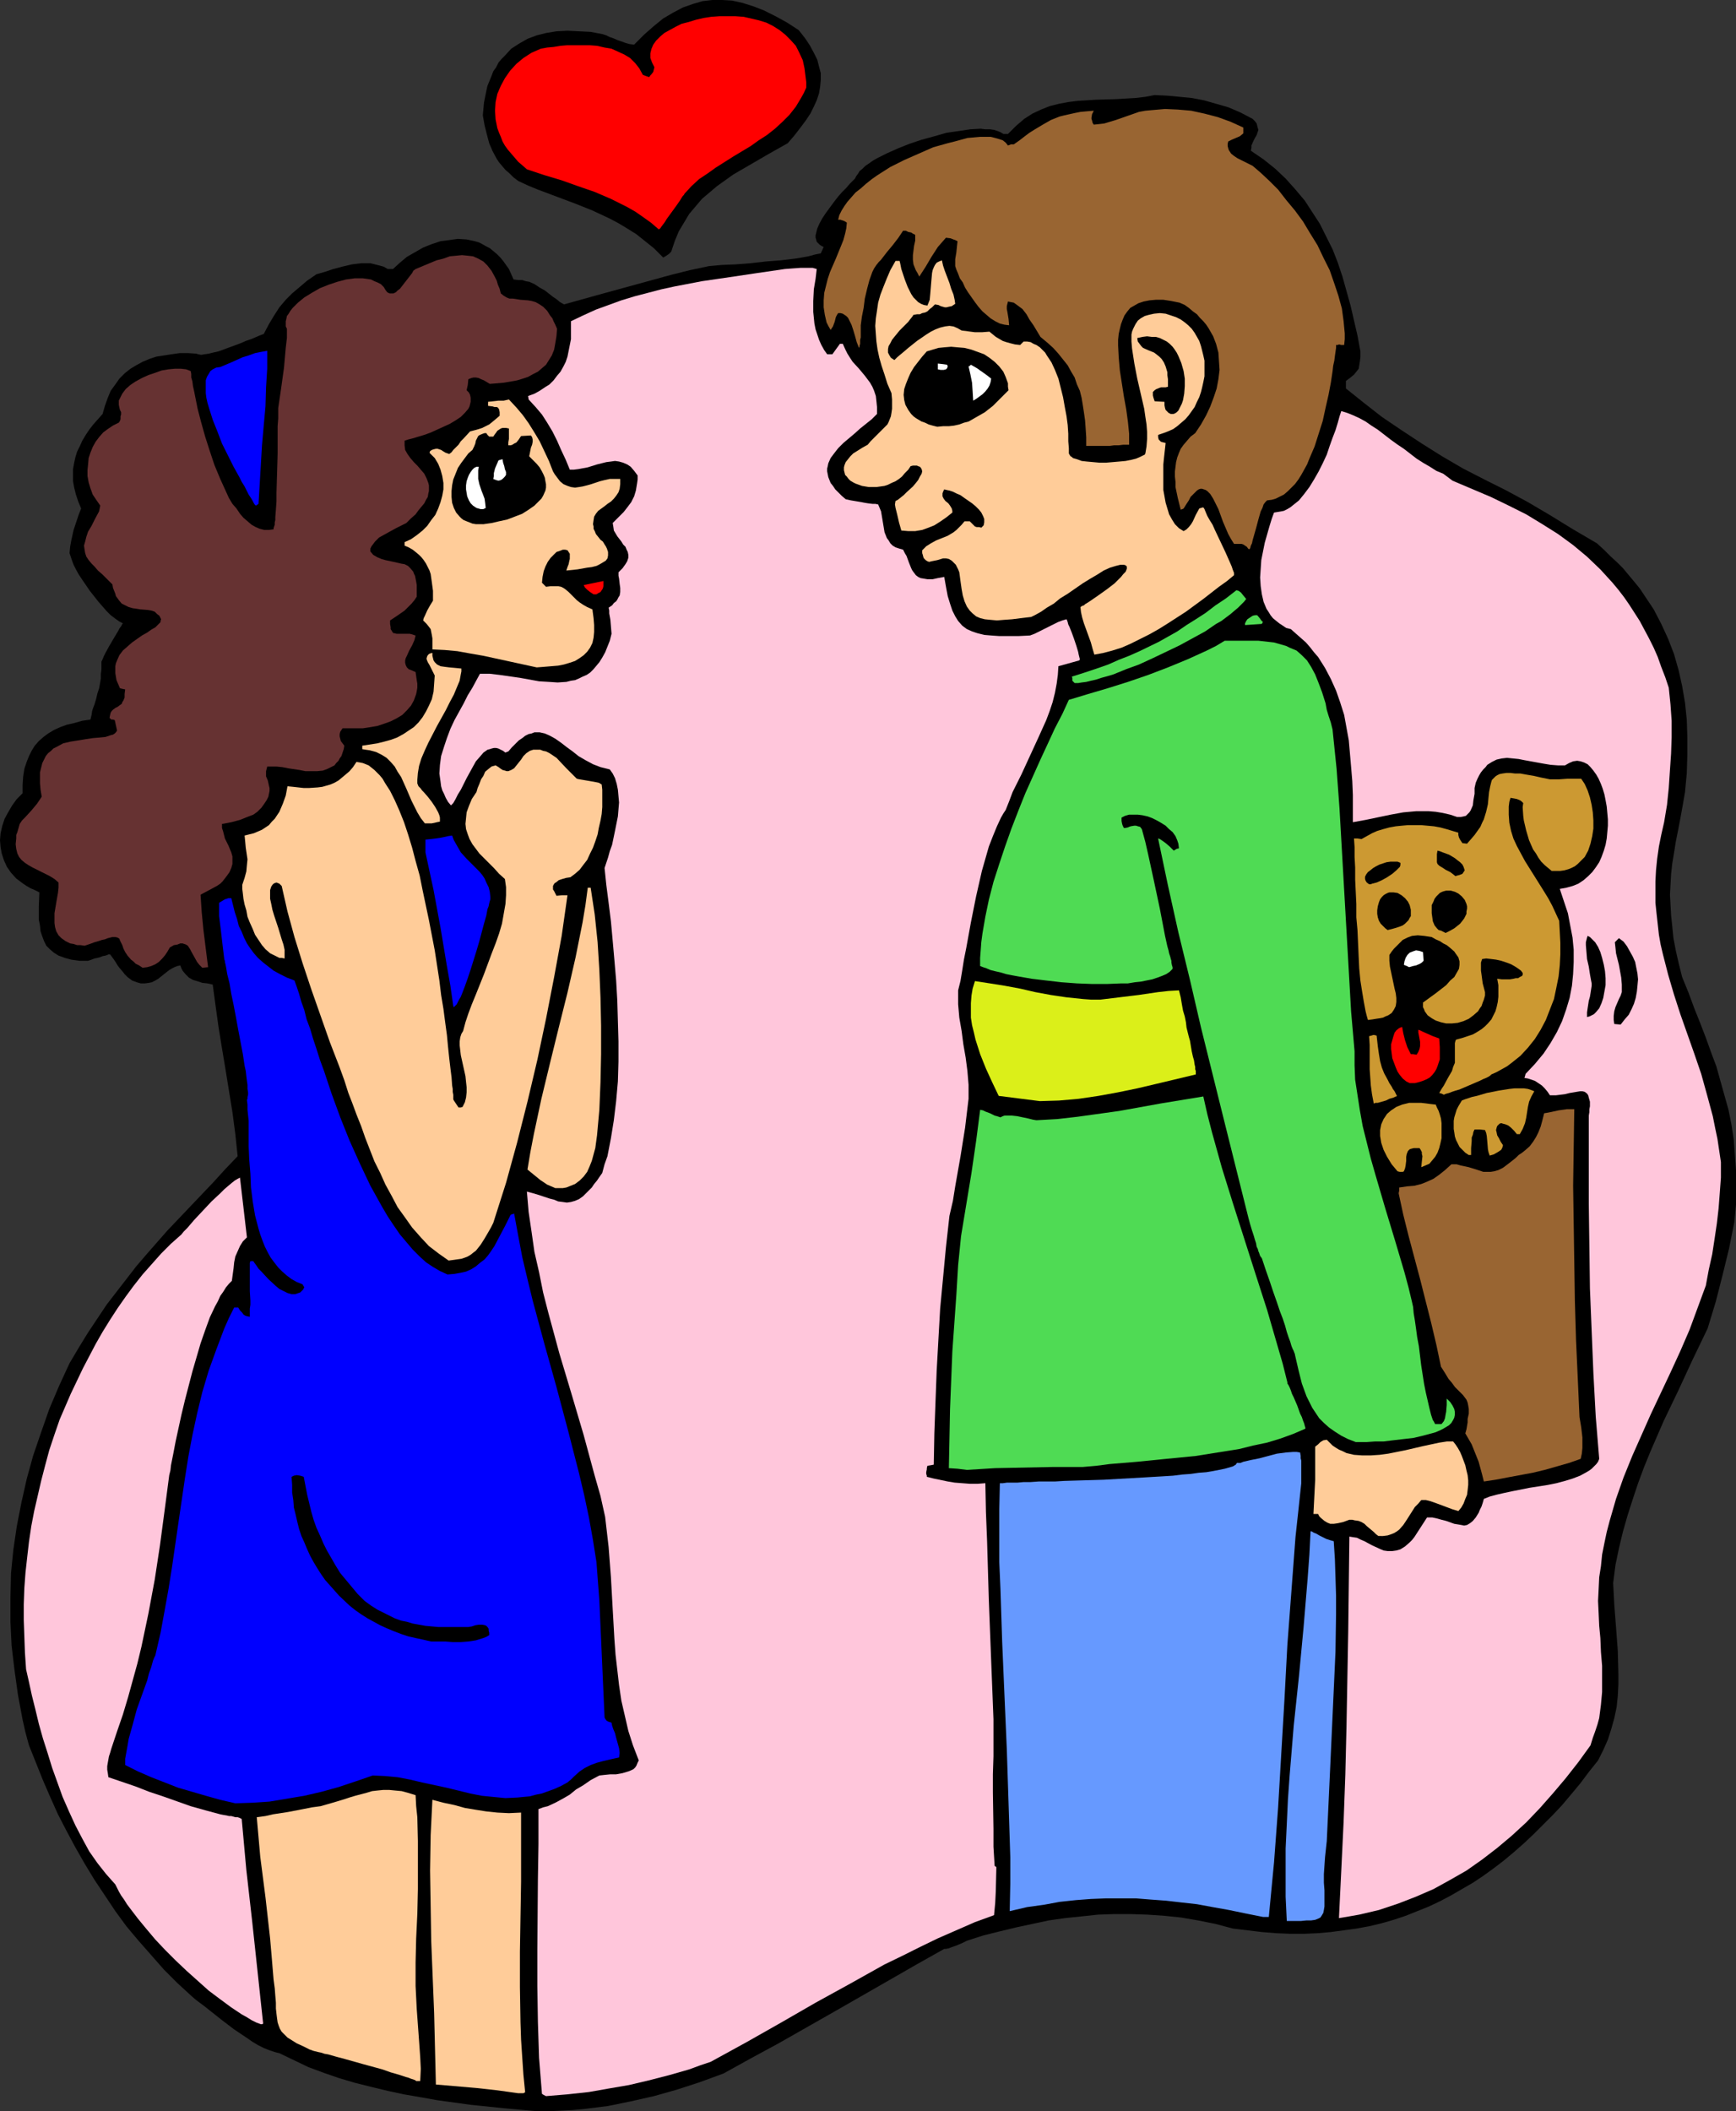
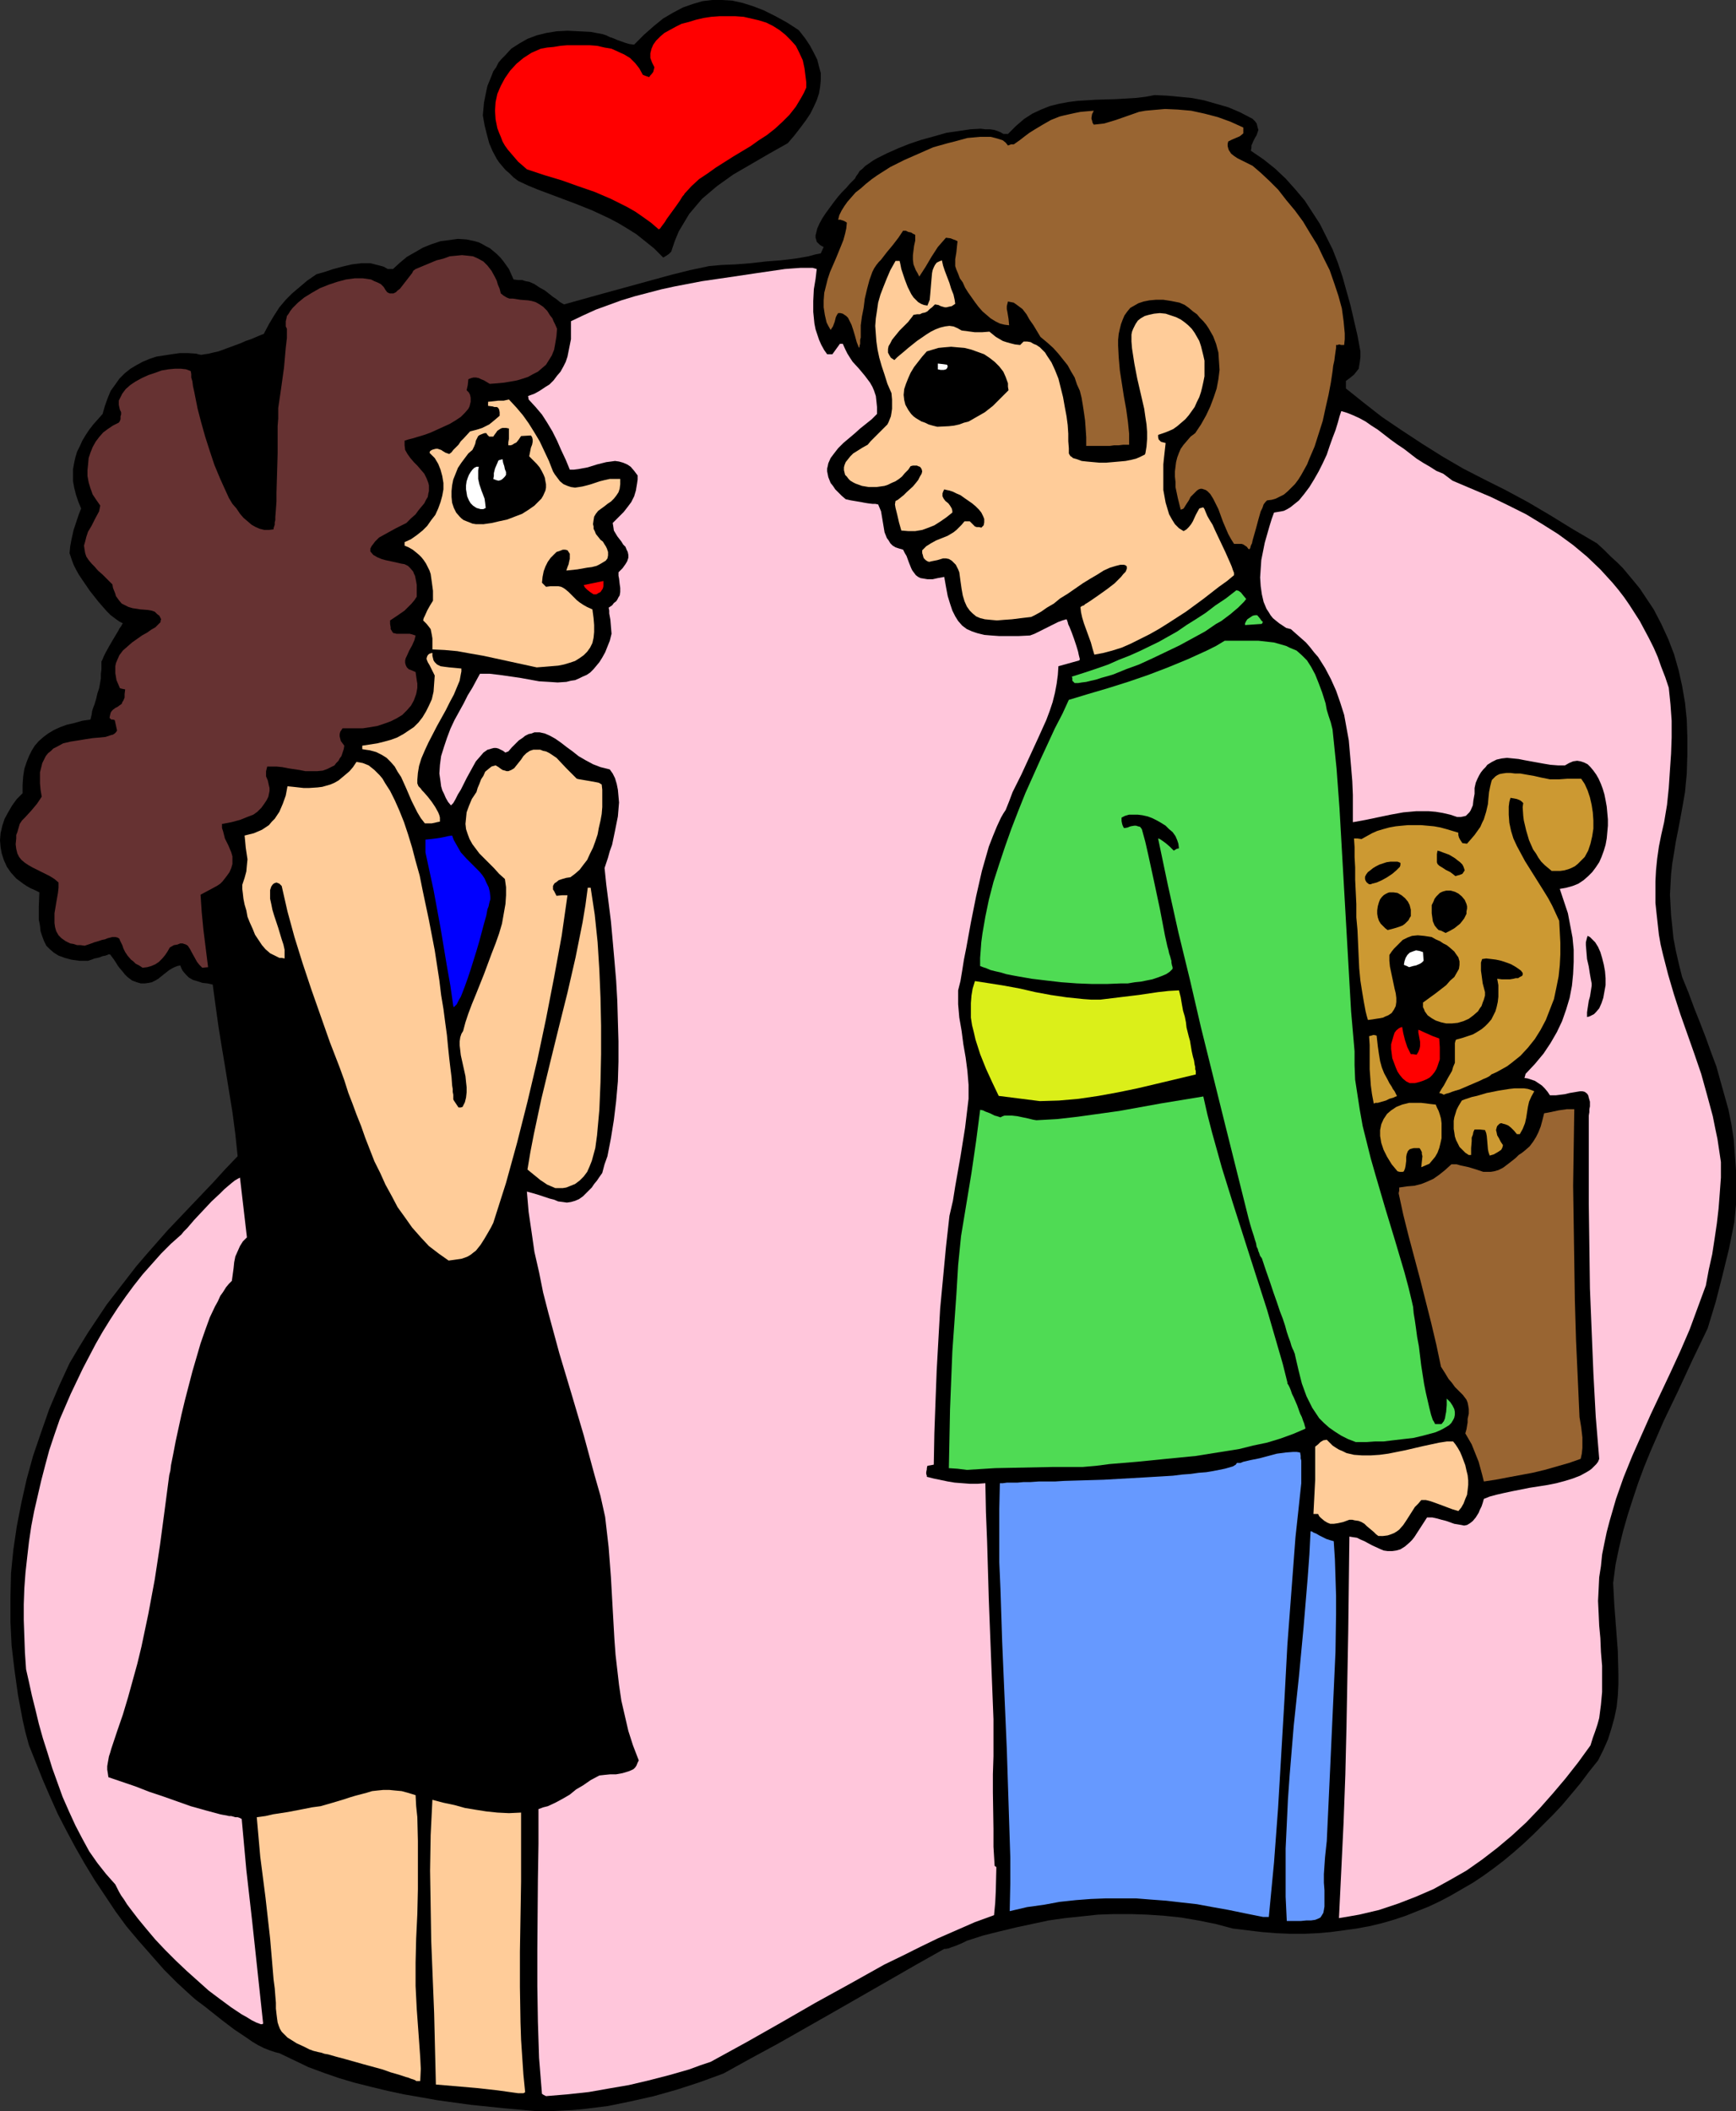
<svg xmlns="http://www.w3.org/2000/svg" xmlns:ns1="http://sodipodi.sourceforge.net/DTD/sodipodi-0.dtd" xmlns:ns2="http://www.inkscape.org/namespaces/inkscape" version="1.0" width="128.047mm" height="155.668mm" id="svg48" ns1:docname="Boy Giving Puppy.wmf">
  <rect width="100%" height="100%" fill="#333333" stroke="none" />
  <ns1:namedview id="namedview48" pagecolor="#ffffff" bordercolor="#000000" borderopacity="0.25" ns2:showpageshadow="2" ns2:pageopacity="0.0" ns2:pagecheckerboard="0" ns2:deskcolor="#d1d1d1" ns2:document-units="mm" />
  <defs id="defs1">
    <pattern id="WMFhbasepattern" patternUnits="userSpaceOnUse" width="6" height="6" x="0" y="0" />
  </defs>
  <path style="fill:#000000;fill-opacity:1;fill-rule:evenodd;stroke:none" d="m 149.631,588.353 -9.049,-0.808 -9.372,-0.97 -9.372,-1.293 -4.524,-0.808 -4.686,-0.808 -4.524,-0.97 -4.686,-1.131 -4.524,-1.131 -4.363,-1.293 -4.201,-1.454 -4.363,-1.616 -4.04,-1.939 -4.04,-1.939 -1.293,-0.323 -1.454,-0.485 -1.616,-0.646 -1.616,-0.808 -1.616,-0.97 -1.616,-1.131 -3.393,-2.262 -3.393,-2.585 -3.07,-2.424 -1.616,-1.293 -1.293,-0.97 -1.293,-0.97 -1.131,-0.97 -4.04,-3.717 -3.717,-3.717 -3.555,-4.04 -3.555,-4.04 -3.393,-4.04 -3.07,-4.201 -2.909,-4.363 -2.909,-4.363 -2.747,-4.525 -2.585,-4.525 -2.424,-4.525 -2.424,-4.686 -2.101,-4.686 -2.101,-4.848 L 10.018,491.237 8.079,486.389 7.11,482.834 6.302,479.279 5.009,472.331 4.04,465.382 3.232,458.596 2.909,451.97 v -6.787 l 0.162,-6.787 0.646,-6.464 0.97,-6.625 1.293,-6.625 1.454,-6.464 1.777,-6.464 2.262,-6.625 2.262,-6.464 2.747,-6.464 2.909,-6.302 2.585,-4.363 2.585,-4.201 2.585,-3.878 2.585,-3.878 2.747,-3.555 2.747,-3.555 2.747,-3.555 2.909,-3.393 5.817,-6.625 6.302,-6.625 3.232,-3.393 3.232,-3.393 3.232,-3.555 3.555,-3.717 -0.646,-6.14 -0.808,-6.14 -1.939,-11.958 -0.97,-5.817 -0.97,-5.979 -0.808,-5.817 -0.808,-5.979 -1.454,-0.323 -1.454,-0.162 -1.454,-0.485 -1.131,-0.323 -1.131,-0.646 -0.97,-0.97 -0.808,-0.97 -0.323,-0.646 -0.323,-0.808 -0.808,0.162 -0.808,0.323 -0.646,0.323 -0.808,0.485 -1.454,1.131 -1.616,1.293 -0.808,0.485 -0.97,0.485 -0.808,0.162 -1.131,0.162 h -1.131 l -1.131,-0.323 -1.293,-0.485 -1.293,-0.97 -0.808,-0.808 -0.485,-0.646 -0.97,-1.131 -0.485,-0.646 -0.485,-0.808 -0.646,-0.97 -0.485,-0.646 -0.485,-0.646 h -0.485 l -0.323,0.162 -0.485,0.162 -0.808,0.162 -0.808,0.323 -0.646,0.162 -0.808,0.162 -0.808,0.323 -0.97,0.323 h -1.293 -1.131 l -1.131,-0.162 -1.131,-0.162 -1.777,-0.485 -1.777,-0.646 -1.293,-0.808 -1.131,-0.97 -0.97,-0.97 -0.646,-1.293 -0.485,-1.293 -0.485,-1.454 -0.162,-1.616 -0.323,-1.616 v -1.778 -1.939 l 0.162,-3.878 -1.293,-0.646 -1.131,-0.485 -1.131,-0.646 -0.97,-0.646 -1.939,-1.454 -1.454,-1.616 -1.131,-1.616 -0.808,-1.778 L 0.485,237.862 0.162,236.085 0,234.146 l 0.162,-1.939 0.485,-2.101 0.646,-1.939 0.97,-1.778 1.131,-1.939 1.293,-1.778 1.616,-1.616 v -2.424 l 0.162,-2.262 0.323,-2.101 0.646,-1.939 0.646,-1.616 0.808,-1.616 0.808,-1.293 1.131,-1.293 1.293,-1.131 1.293,-0.97 1.616,-0.97 1.777,-0.808 1.777,-0.646 2.101,-0.485 2.262,-0.646 2.262,-0.323 0.323,-1.293 0.162,-1.131 0.323,-0.97 0.323,-0.808 0.485,-1.616 0.323,-1.454 0.485,-1.454 0.162,-0.808 0.162,-0.97 0.162,-0.97 v -1.131 l 0.162,-1.454 v -1.454 -0.646 l 0.323,-0.646 0.323,-0.808 0.485,-0.97 0.97,-1.778 1.131,-1.939 0.97,-1.616 0.485,-0.808 0.323,-0.646 0.485,-0.646 0.162,-0.323 0.162,-0.323 0.162,-0.162 -0.97,-0.485 -1.131,-0.808 -1.293,-0.97 -1.131,-1.131 -1.131,-1.293 -1.131,-1.293 -2.424,-3.07 -2.101,-3.07 -0.97,-1.454 -0.808,-1.454 -0.646,-1.293 -0.485,-1.293 -0.323,-0.97 -0.323,-0.97 0.162,-1.778 0.323,-1.778 0.323,-1.454 0.323,-1.454 0.97,-2.909 0.485,-1.454 0.646,-1.616 -0.808,-1.939 -0.646,-1.939 -0.485,-1.939 -0.323,-1.778 v -1.778 -1.616 l 0.323,-1.778 0.323,-1.454 0.485,-1.616 0.808,-1.616 0.646,-1.454 0.97,-1.616 0.97,-1.454 1.131,-1.454 2.585,-2.909 0.646,-2.262 0.808,-2.262 0.808,-1.939 1.293,-1.778 1.131,-1.616 1.454,-1.454 1.616,-1.293 1.616,-0.97 1.777,-0.97 1.939,-0.808 1.939,-0.646 2.101,-0.323 2.101,-0.323 2.262,-0.323 h 2.424 l 2.262,0.162 0.485,0.162 0.808,0.162 0.97,-0.162 1.131,-0.162 1.293,-0.323 1.454,-0.323 3.07,-1.131 3.07,-1.131 1.454,-0.646 1.454,-0.485 1.131,-0.485 1.131,-0.485 0.808,-0.323 0.485,-0.162 1.454,-2.747 1.454,-2.424 1.454,-2.262 1.777,-2.101 1.777,-1.778 2.101,-1.778 2.101,-1.778 2.585,-1.778 2.262,-0.646 2.424,-0.808 2.424,-0.646 2.747,-0.646 2.585,-0.323 h 1.293 1.293 l 1.293,0.323 1.293,0.323 1.131,0.323 1.131,0.646 h 1.454 l 1.939,-1.778 1.939,-1.616 2.262,-1.293 2.262,-1.293 2.424,-0.97 2.424,-0.808 2.424,-0.323 2.424,-0.323 2.424,0.162 2.262,0.485 1.131,0.323 0.97,0.485 1.131,0.646 0.97,0.485 0.97,0.808 0.97,0.808 0.97,0.97 0.808,0.97 0.808,1.131 0.808,1.131 0.646,1.454 0.646,1.454 1.293,0.162 h 1.131 l 0.97,0.323 0.97,0.162 1.454,0.646 1.454,0.97 1.454,0.808 1.454,1.131 0.808,0.646 0.97,0.646 0.97,0.808 1.131,0.646 9.857,-2.747 10.018,-2.747 10.018,-2.747 5.171,-1.293 5.332,-1.131 1.777,-0.162 1.777,-0.162 3.878,-0.162 4.201,-0.323 4.201,-0.485 4.201,-0.323 4.04,-0.485 1.939,-0.323 1.777,-0.323 1.777,-0.485 1.616,-0.323 0.808,-1.778 -0.646,-0.323 -0.485,-0.323 -0.485,-0.485 -0.323,-0.323 -0.162,-0.646 -0.162,-0.485 v -0.646 l 0.162,-0.646 0.323,-1.293 0.646,-1.454 0.808,-1.454 0.97,-1.454 2.262,-3.07 1.131,-1.454 1.131,-1.293 1.131,-1.131 0.97,-1.131 0.808,-0.808 0.646,-0.646 0.323,-0.646 0.485,-0.646 0.485,-0.808 0.808,-0.646 0.808,-0.808 0.97,-0.646 1.131,-0.808 1.131,-0.646 2.909,-1.454 2.909,-1.293 3.232,-1.293 3.393,-1.131 3.555,-0.97 3.393,-0.97 3.393,-0.485 3.232,-0.485 2.909,-0.162 1.293,0.162 h 1.293 l 1.131,0.162 0.97,0.323 0.808,0.323 0.808,0.485 h 1.293 l 1.131,-1.131 1.131,-1.131 1.131,-0.97 1.131,-0.97 2.262,-1.454 2.424,-1.131 2.424,-0.97 2.585,-0.646 2.585,-0.485 2.585,-0.323 5.171,-0.323 5.494,-0.162 5.494,-0.323 2.747,-0.323 2.585,-0.485 3.555,0.162 3.393,0.323 3.393,0.323 3.393,0.646 3.393,0.97 3.393,0.97 3.393,1.454 3.393,1.778 0.646,0.646 0.485,0.646 0.162,0.646 0.162,0.646 0.162,0.485 -0.162,0.485 -0.323,0.97 -0.485,0.808 -0.485,0.97 -0.485,1.131 v 0.646 l -0.162,0.808 3.555,2.424 3.232,2.585 2.909,2.747 2.747,3.07 2.585,3.07 2.101,3.232 2.101,3.232 1.777,3.555 1.777,3.555 1.454,3.717 1.293,3.878 1.131,4.04 1.131,4.04 0.97,4.201 0.97,4.201 0.808,4.363 v 1.616 l -0.162,1.293 -0.162,0.97 -0.162,0.97 -0.646,0.808 -0.646,0.808 -0.97,0.808 -0.646,0.485 -0.646,0.485 v 2.101 l 4.848,3.878 5.171,4.04 5.494,3.717 5.656,3.717 5.656,3.555 5.817,3.393 5.979,3.07 5.817,2.909 6.302,3.393 6.302,3.717 6.302,3.878 6.625,3.878 1.939,1.778 1.777,1.778 1.939,1.778 1.616,1.616 1.616,1.939 1.616,1.939 1.454,1.778 1.293,1.939 2.585,3.878 2.101,4.04 1.939,4.201 1.616,4.201 1.293,4.525 0.97,4.363 0.808,4.686 0.485,4.686 0.162,4.848 v 5.009 l -0.162,5.171 -0.485,5.171 -0.646,3.717 -0.646,3.555 -0.646,3.393 -0.646,3.232 -0.485,3.07 -0.485,2.909 -0.323,2.909 -0.162,2.909 -0.162,2.909 0.162,2.909 0.162,2.909 0.323,3.07 0.323,3.232 0.646,3.393 0.808,3.555 0.97,3.878 1.777,4.363 1.616,4.363 1.616,4.04 1.616,4.201 1.454,4.04 1.454,3.878 1.131,4.04 1.131,4.04 1.131,4.04 0.808,4.04 0.646,4.201 0.323,4.363 0.323,4.363 v 4.686 4.686 l -0.485,5.009 -1.454,7.272 -1.777,7.272 -1.939,7.595 -2.262,7.433 -4.201,8.726 -4.04,8.726 -4.04,8.403 -3.717,8.564 -1.777,4.363 -1.616,4.363 -1.454,4.363 -1.454,4.525 -1.293,4.525 -1.131,4.686 -0.97,4.686 -0.646,5.009 0.323,6.14 0.485,6.302 0.485,6.464 0.162,6.302 v 3.07 l -0.162,3.232 -0.323,3.07 -0.646,3.07 -0.808,2.909 -0.97,3.07 -1.293,2.909 -1.454,2.909 -2.585,3.232 -2.424,3.232 -2.424,2.909 -2.585,3.07 -2.585,2.747 -2.747,2.747 -2.585,2.585 -2.747,2.585 -2.747,2.424 -2.909,2.424 -2.747,2.101 -2.909,2.101 -2.909,1.939 -3.07,1.778 -3.07,1.778 -3.07,1.616 -3.07,1.454 -3.232,1.293 -3.232,1.293 -3.393,1.131 -3.393,0.97 -3.393,0.808 -3.555,0.646 -3.555,0.485 -3.555,0.485 -3.717,0.323 -3.717,0.162 h -3.878 l -3.878,-0.162 -4.04,-0.323 -4.04,-0.485 -4.04,-0.485 -4.848,-1.293 -4.848,-0.97 -4.686,-0.808 -4.686,-0.485 -4.686,-0.323 -4.686,-0.162 h -4.686 l -4.524,0.162 -4.524,0.485 -4.686,0.485 -4.524,0.646 -4.524,0.97 -4.524,0.97 -4.686,1.131 -4.524,1.131 -4.524,1.454 -0.646,0.323 -0.646,0.323 -1.939,0.808 -0.97,0.323 -0.808,0.323 -0.808,0.162 h -0.485 l -7.756,4.363 -7.595,4.363 -15.512,8.888 -15.351,8.726 -7.756,4.201 -7.595,4.201 -6.625,2.424 -6.464,2.101 -6.302,1.778 -6.464,1.454 -6.302,1.293 -6.464,0.808 -3.393,0.323 -3.232,0.162 -3.393,0.162 z" id="path1" />
  <path style="fill:#ffc6db;fill-opacity:1;fill-rule:evenodd;stroke:none" d="m 152.216,584.152 -0.646,-0.323 -0.485,-0.323 -0.808,-10.019 -0.323,-10.019 -0.162,-10.019 v -10.019 l 0.162,-19.714 0.162,-9.857 v -9.695 l 1.293,-0.485 1.293,-0.323 2.101,-0.97 2.101,-1.131 1.939,-1.131 1.777,-1.454 1.939,-1.131 2.101,-1.454 2.424,-1.293 1.454,-0.162 1.616,-0.162 h 1.616 l 1.777,-0.323 1.616,-0.485 0.808,-0.323 0.646,-0.323 0.485,-0.485 0.323,-0.485 0.323,-0.808 0.323,-0.646 -1.616,-4.201 -1.293,-4.04 -0.97,-4.201 -0.97,-4.201 -0.646,-4.363 -0.485,-4.201 -0.485,-4.201 -0.323,-4.363 -0.485,-8.564 -0.485,-8.726 -0.646,-8.403 -0.485,-4.201 -0.485,-4.201 -1.293,-5.817 -1.616,-5.656 -3.07,-11.311 -3.393,-11.473 -3.393,-11.311 -3.07,-11.311 -1.454,-5.656 -1.131,-5.656 -1.293,-5.656 -0.808,-5.656 -0.808,-5.494 -0.485,-5.656 1.777,0.485 1.616,0.485 1.454,0.485 1.454,0.485 1.293,0.323 1.131,0.485 1.293,0.162 1.131,0.162 1.131,-0.162 1.131,-0.323 1.131,-0.485 1.131,-0.808 1.131,-1.131 0.646,-0.646 0.646,-0.646 0.646,-0.97 0.808,-0.97 0.646,-0.97 0.808,-1.131 0.646,-2.424 0.808,-2.262 0.97,-5.009 0.808,-5.009 0.646,-5.333 0.485,-5.494 0.162,-5.494 v -5.656 l -0.162,-5.656 -0.162,-5.656 -0.323,-5.656 -0.485,-5.656 -0.485,-5.494 -0.485,-5.332 -0.646,-5.171 -0.646,-5.009 -0.485,-4.686 0.485,-1.454 0.485,-1.454 0.485,-1.778 0.646,-1.778 0.808,-3.878 0.808,-4.04 0.162,-1.939 0.162,-1.939 -0.162,-1.778 -0.162,-1.778 -0.323,-1.616 -0.485,-1.616 -0.646,-1.293 -0.808,-1.131 -2.585,-0.646 -2.101,-0.808 -2.101,-1.131 -1.939,-1.131 -1.616,-1.293 -1.777,-1.293 -1.454,-1.131 -1.616,-1.131 -1.454,-0.808 -1.454,-0.646 -1.454,-0.323 h -0.808 -0.646 l -0.808,0.323 -0.808,0.162 -0.97,0.485 -0.808,0.646 -0.97,0.646 -0.97,0.97 -0.97,0.97 -0.97,1.131 -0.485,0.162 -0.323,0.162 -0.646,-0.485 -0.646,-0.323 -0.646,-0.323 -0.646,-0.162 h -0.646 l -0.646,0.162 -0.485,0.162 -0.646,0.162 -1.131,0.808 -0.97,1.131 -1.131,1.293 -0.808,1.454 -1.777,3.232 -0.808,1.616 -0.808,1.616 -0.808,1.293 -0.646,1.293 -0.646,1.131 -0.646,0.646 -0.808,-0.97 -0.646,-1.131 -0.485,-1.131 -0.485,-0.97 -0.323,-1.131 -0.162,-1.293 -0.323,-2.262 0.162,-2.424 0.323,-2.424 0.808,-2.585 0.808,-2.424 0.97,-2.585 1.131,-2.424 2.585,-4.686 1.131,-2.262 1.293,-2.101 1.131,-2.101 0.97,-1.778 h 2.747 l 2.747,0.323 5.656,0.808 5.332,0.97 2.747,0.162 2.424,0.162 2.424,-0.162 1.293,-0.323 1.131,-0.162 1.131,-0.485 0.97,-0.485 1.131,-0.485 0.97,-0.646 0.97,-0.97 0.808,-0.97 0.808,-0.97 0.808,-1.293 0.808,-1.454 0.646,-1.616 0.646,-1.616 0.485,-1.939 -0.162,-1.939 -0.162,-1.939 -0.323,-1.778 v -0.808 l -0.162,-0.808 0.97,-0.646 0.485,-0.646 0.646,-0.485 0.323,-0.485 0.323,-0.646 0.323,-0.485 0.162,-0.97 v -1.131 l -0.162,-1.131 -0.162,-1.454 -0.162,-0.808 v -0.97 l 0.646,-0.646 0.485,-0.485 0.808,-1.131 0.485,-0.808 0.323,-0.97 v -0.808 l -0.162,-0.808 -0.323,-0.646 -0.323,-0.808 -0.646,-0.646 -0.485,-0.808 -1.131,-1.454 -0.485,-0.808 -0.485,-0.808 -0.162,-1.131 -0.162,-0.97 1.616,-1.616 1.454,-1.454 1.131,-1.454 0.97,-1.293 0.808,-1.616 0.485,-1.616 0.323,-1.939 0.162,-1.131 v -1.131 l -0.97,-1.293 -0.97,-1.131 -0.97,-0.646 -1.131,-0.485 -1.131,-0.323 -1.131,-0.162 -1.131,0.162 -1.293,0.162 -2.585,0.646 -2.585,0.808 -2.585,0.485 -1.293,0.162 h -1.131 l -1.131,-2.747 -1.293,-2.747 -1.131,-2.585 -1.293,-2.585 -1.454,-2.424 -1.454,-2.262 -1.777,-2.101 -1.939,-2.101 -0.162,-0.97 1.777,-0.646 1.454,-0.808 1.454,-0.97 1.293,-0.808 1.131,-1.131 0.97,-1.293 0.97,-1.131 0.808,-1.454 0.646,-1.293 0.485,-1.454 0.323,-1.616 0.323,-1.616 0.323,-1.616 v -1.616 -3.393 l 3.393,-1.616 3.555,-1.616 3.555,-1.293 3.555,-1.293 3.717,-1.131 3.717,-0.97 3.717,-0.97 3.717,-0.808 7.595,-1.454 7.756,-1.131 7.595,-1.131 7.756,-1.131 2.101,-0.162 2.262,-0.162 h 2.262 1.131 l 1.131,0.323 -0.323,2.747 -0.485,2.909 -0.162,3.232 v 3.07 l 0.323,3.232 0.323,1.616 0.485,1.454 0.485,1.454 0.646,1.454 0.808,1.454 0.808,1.131 h 1.454 l 2.101,-2.909 h 0.808 l 0.646,1.454 0.646,1.293 0.808,1.293 0.646,0.97 1.777,1.939 1.616,1.939 1.454,1.939 0.646,1.131 0.485,1.131 0.485,1.454 0.162,1.454 0.162,1.616 v 1.939 l -1.454,1.454 -1.616,1.293 -1.616,1.293 -1.616,1.454 -3.07,2.585 -1.454,1.454 -1.131,1.454 -0.97,1.293 -0.646,1.454 -0.162,0.808 -0.162,0.646 v 0.808 l 0.162,0.808 0.162,0.808 0.323,0.808 0.323,0.808 0.646,0.808 0.646,0.97 0.808,0.808 0.97,0.97 1.131,0.97 1.454,0.323 0.97,0.162 1.939,0.323 0.808,0.162 0.97,0.162 1.293,0.162 h 0.808 l 0.808,0.162 0.808,1.939 0.323,1.939 0.323,1.939 0.323,1.939 0.646,1.616 0.485,0.646 0.485,0.808 0.646,0.646 0.808,0.485 0.97,0.323 1.131,0.323 0.485,0.97 0.485,0.808 0.646,1.778 0.646,1.616 0.323,0.646 0.485,0.646 0.485,0.646 0.646,0.485 0.646,0.323 0.97,0.162 0.97,0.162 h 1.454 l 1.454,-0.323 1.777,-0.323 0.485,2.747 0.485,2.585 0.646,2.101 0.646,1.939 0.808,1.616 0.808,1.293 1.131,1.293 1.293,0.97 1.454,0.646 1.454,0.485 1.939,0.485 1.939,0.162 2.262,0.162 h 2.585 2.747 l 3.232,-0.162 1.293,-0.485 1.293,-0.646 2.585,-1.293 2.585,-1.293 1.293,-0.485 1.131,-0.323 0.162,0.323 0.162,0.485 0.162,0.646 0.162,0.323 0.162,0.323 0.323,0.808 0.323,0.808 0.646,1.778 0.646,1.939 0.485,1.616 0.162,0.808 0.162,0.646 0.162,0.646 -0.162,0.323 -2.909,0.808 -2.909,0.808 -0.162,2.424 -0.323,2.424 -0.485,2.585 -0.646,2.585 -0.808,2.424 -0.97,2.585 -2.262,5.009 -4.686,10.18 -2.424,4.848 -0.97,2.585 -0.97,2.424 -0.646,0.97 -0.646,1.131 -1.131,2.424 -1.131,2.747 -1.131,2.909 -0.97,3.393 -0.97,3.393 -0.808,3.555 -0.808,3.555 -1.454,7.272 -0.646,3.555 -0.646,3.555 -0.646,3.232 -0.485,3.07 -0.485,2.909 -0.646,2.585 v 3.878 l 0.323,3.717 0.646,3.717 0.485,3.717 0.646,3.717 0.485,3.717 0.323,3.878 v 3.878 l -0.97,8.08 -1.293,8.08 -1.454,8.241 -0.646,4.04 -0.97,4.201 -0.97,8.726 -0.808,8.564 -0.808,8.564 -0.485,8.564 -0.485,8.726 -0.323,8.564 -0.323,8.888 -0.162,8.726 -0.808,0.162 -0.97,0.162 -0.162,0.646 v 0.323 l -0.162,0.808 v 0.485 l 0.162,0.485 v 0.323 l 1.939,0.485 3.878,0.808 1.939,0.323 2.101,0.162 2.101,0.162 h 2.262 l 2.101,-0.162 0.162,8.08 0.323,8.08 0.485,16.482 0.646,16.644 0.646,16.482 v 10.342 l -0.162,5.009 v 5.009 l 0.162,10.18 v 5.009 l 0.323,5.333 0.485,0.323 -0.162,6.787 -0.162,3.232 -0.323,3.393 -5.332,1.939 -5.171,2.262 -5.171,2.262 -5.009,2.424 -4.848,2.424 -5.009,2.424 -9.534,5.333 -9.695,5.332 -9.534,5.494 -9.695,5.494 -10.018,5.494 -2.909,0.97 -3.07,1.131 -5.656,1.616 -5.656,1.454 -5.494,1.293 -5.656,0.97 -5.494,0.97 -5.979,0.646 z" id="path2" />
  <path style="fill:#ffcc99;fill-opacity:1;fill-rule:evenodd;stroke:none" d="m 144.46,583.344 -5.817,-0.808 -5.817,-0.646 -5.656,-0.485 -5.656,-0.485 -0.485,-19.876 -0.808,-20.037 -0.162,-9.857 -0.162,-9.857 0.162,-9.857 0.485,-9.857 3.07,0.808 3.07,0.646 2.909,0.808 2.909,0.485 3.07,0.485 3.07,0.323 3.232,0.162 3.393,-0.162 v 9.695 9.534 l -0.323,19.553 v 9.857 l 0.162,9.857 0.162,4.848 0.323,4.848 0.323,4.848 0.485,4.848 -0.162,0.162 -0.323,0.162 h -0.485 z" id="path3" />
  <path style="fill:#ffcc99;fill-opacity:1;fill-rule:evenodd;stroke:none" d="m 116.02,579.951 -0.162,-0.162 -0.323,-0.162 -0.485,-0.162 -0.485,-0.162 -0.808,-0.323 -0.646,-0.162 -0.97,-0.323 -0.97,-0.323 -2.262,-0.646 -2.262,-0.808 -5.332,-1.454 -5.171,-1.454 -2.424,-0.646 -2.262,-0.646 -0.97,-0.162 -0.97,-0.323 -0.808,-0.162 -0.646,-0.162 -0.646,-0.162 -0.485,-0.162 -0.323,-0.162 h -0.162 l -0.97,-0.485 -0.97,-0.485 -1.777,-0.808 -1.293,-0.808 -1.293,-0.808 -0.808,-0.808 -0.808,-0.808 -0.485,-0.808 -0.323,-0.808 -0.323,-0.97 -0.162,-1.131 -0.162,-1.293 -0.162,-1.454 v -1.616 l -0.162,-1.939 -0.162,-2.101 -0.323,-2.424 -0.485,-5.817 -0.485,-5.656 -1.293,-11.473 -1.454,-11.311 -0.485,-5.494 -0.485,-5.494 2.424,-0.323 2.101,-0.485 4.201,-0.646 4.201,-0.808 2.424,-0.485 2.424,-0.323 3.393,-0.97 3.232,-0.97 1.454,-0.485 1.616,-0.485 3.07,-0.808 1.616,-0.485 1.454,-0.162 1.616,-0.162 h 1.777 l 1.616,0.162 1.777,0.162 1.777,0.485 2.101,0.646 0.162,3.07 0.323,3.07 0.162,6.625 v 6.625 6.787 l -0.162,6.948 -0.323,6.787 -0.162,6.787 v 6.464 l 0.162,3.232 0.162,3.232 0.485,6.625 0.485,6.787 0.162,3.232 -0.162,3.393 z" id="path4" />
  <path style="fill:#ffc6db;fill-opacity:1;fill-rule:evenodd;stroke:none" d="m 72.715,564.115 -1.293,-0.485 -1.293,-0.646 -1.293,-0.808 -1.454,-0.808 -2.909,-1.939 -3.07,-2.262 -3.232,-2.424 -3.07,-2.747 -3.07,-2.747 -3.07,-2.909 -2.909,-2.909 -2.747,-2.909 -2.585,-3.07 -2.262,-2.747 -2.101,-2.747 -0.97,-1.293 -0.808,-1.293 -0.808,-1.131 -0.646,-1.131 -0.485,-0.97 -0.485,-0.97 -2.585,-2.909 -2.424,-3.07 -2.262,-3.232 -1.939,-3.555 -1.939,-3.717 -1.777,-3.878 -1.777,-4.04 -1.454,-4.04 -1.454,-4.04 -1.293,-4.201 -1.293,-4.04 -1.131,-4.04 -0.97,-4.04 -0.97,-3.878 -0.808,-3.717 -0.808,-3.555 -0.323,-4.686 -0.162,-4.525 -0.162,-4.525 v -4.363 l 0.162,-4.525 0.323,-4.363 0.485,-4.363 0.485,-4.201 0.646,-4.363 0.808,-4.201 0.97,-4.201 0.97,-4.201 1.131,-4.363 1.131,-4.201 1.454,-4.363 1.454,-4.201 3.07,-7.11 3.393,-7.11 3.555,-6.787 1.939,-3.393 2.101,-3.393 2.101,-3.232 2.262,-3.232 2.262,-3.07 2.424,-3.07 2.585,-2.909 2.585,-2.909 2.747,-2.747 2.909,-2.585 0.646,-0.808 0.97,-0.97 0.97,-1.131 0.97,-1.131 2.424,-2.585 2.424,-2.585 2.424,-2.262 1.131,-1.131 1.131,-0.97 0.97,-0.808 0.808,-0.646 0.808,-0.485 0.646,-0.323 1.939,16.644 -1.131,1.131 -0.808,1.293 -0.646,1.454 -0.646,1.454 -0.323,1.616 -0.162,1.616 -0.485,3.555 -0.808,0.808 -0.808,0.97 -0.808,1.293 -0.808,1.131 -0.646,1.454 -0.808,1.454 -1.454,3.07 -1.293,3.555 -1.293,3.717 -1.131,3.878 -1.131,3.878 -2.101,8.08 -0.97,4.04 -0.808,3.717 -0.808,3.717 -0.646,3.393 -0.646,3.232 -0.162,1.454 -0.323,1.293 -1.293,9.857 -1.293,9.695 -1.454,9.534 -1.777,9.534 -1.939,9.211 -1.131,4.686 -1.293,4.686 -1.293,4.686 -1.454,4.848 -1.616,4.686 -1.616,4.848 -0.323,1.131 -0.323,0.97 -0.323,1.778 -0.162,0.97 v 0.97 l 0.162,0.97 0.162,1.131 7.595,2.585 3.717,1.454 3.878,1.293 7.756,2.747 4.04,1.131 4.201,1.131 0.808,0.162 0.97,0.162 0.646,0.162 h 0.646 l 1.131,0.323 h 0.646 l 0.485,0.162 0.323,0.162 0.323,0.162 1.293,14.22 1.616,14.22 3.07,28.602 -0.323,0.162 v 0 z" id="path5" />
  <path style="fill:#6699ff;fill-opacity:1;fill-rule:evenodd;stroke:none" d="m 358.726,535.351 -0.323,-6.787 v -6.625 -6.787 l 0.323,-6.787 0.323,-6.948 0.485,-6.787 1.131,-13.735 1.454,-13.735 1.293,-13.735 1.131,-13.574 0.485,-6.625 0.323,-6.464 h 0.323 l 0.485,0.323 0.808,0.323 0.808,0.485 1.939,0.97 0.97,0.323 1.131,0.323 0.323,5.009 0.162,5.009 0.162,5.171 v 5.171 l -0.162,10.503 -0.485,10.665 -0.97,21.168 -0.485,10.503 -0.485,10.342 -0.485,4.525 -0.323,4.686 v 2.424 l 0.162,2.101 v 1.778 1.454 1.293 l -0.162,0.97 -0.162,0.808 -0.485,0.808 -0.323,0.485 -0.646,0.323 -0.808,0.323 -1.131,0.162 h -1.293 l -1.616,0.162 z" id="path6" />
  <path style="fill:#ffc6db;fill-opacity:1;fill-rule:evenodd;stroke:none" d="m 373.269,534.543 0.646,-13.25 0.646,-13.412 0.485,-13.25 0.323,-13.412 0.485,-26.501 0.323,-26.501 0.97,0.162 1.131,0.162 0.97,0.485 1.131,0.485 2.101,1.131 2.101,0.97 1.131,0.485 1.131,0.162 h 1.293 l 1.131,-0.162 1.131,-0.323 1.293,-0.808 1.293,-1.131 0.646,-0.646 0.646,-0.808 1.777,-2.747 1.777,-2.747 h 1.454 l 1.454,0.323 1.131,0.323 1.293,0.323 2.262,0.808 0.97,0.162 0.97,0.162 0.808,0.162 0.808,-0.162 0.808,-0.485 0.808,-0.646 0.808,-0.97 0.808,-1.293 0.323,-0.808 0.485,-0.97 0.323,-0.97 0.323,-1.131 1.616,-0.646 1.777,-0.485 2.101,-0.485 2.262,-0.485 2.424,-0.485 2.424,-0.485 5.171,-0.808 2.424,-0.485 2.424,-0.646 2.101,-0.646 2.101,-0.808 1.777,-0.97 0.808,-0.485 0.646,-0.485 0.646,-0.646 0.646,-0.646 0.485,-0.646 0.323,-0.808 -0.97,-11.796 -0.646,-11.958 -0.485,-11.796 -0.485,-11.958 -0.162,-11.796 -0.162,-11.796 v -11.796 -11.635 -1.131 l 0.162,-0.97 v -0.808 l 0.162,-0.808 v -1.293 l -0.323,-1.131 -0.162,-0.646 -0.323,-0.485 -0.646,-0.485 -0.646,-0.162 h -0.646 l -0.97,0.162 -0.97,0.162 -0.97,0.162 -1.293,0.323 -1.293,0.162 -1.293,0.162 h -1.616 l -0.646,-0.97 -0.808,-0.97 -0.808,-0.808 -0.97,-0.646 -0.97,-0.646 -0.97,-0.323 -0.97,-0.323 -0.97,-0.162 0.162,-0.485 0.162,-0.646 2.585,-2.747 2.424,-2.909 1.939,-2.909 1.777,-3.07 1.454,-3.07 1.131,-3.232 0.97,-3.232 0.646,-3.393 0.323,-3.232 0.162,-3.393 v -3.393 l -0.323,-3.393 -0.646,-3.393 -0.646,-3.393 -1.131,-3.393 -1.131,-3.393 1.777,-0.323 1.777,-0.485 1.616,-0.646 1.454,-0.97 1.293,-1.131 1.131,-1.131 0.97,-1.293 0.97,-1.454 0.646,-1.454 0.646,-1.778 0.485,-1.616 0.323,-1.778 0.162,-1.778 0.162,-1.778 v -1.778 l -0.162,-1.778 -0.162,-1.778 -0.323,-1.778 -0.323,-1.616 -0.485,-1.616 -0.485,-1.293 -0.646,-1.454 -0.646,-1.131 -0.808,-1.131 -0.808,-0.97 -0.808,-0.808 -0.97,-0.485 -0.97,-0.323 -0.97,-0.162 -1.131,0.162 -1.131,0.485 -1.131,0.646 h -1.939 l -2.101,-0.162 -1.939,-0.323 -1.777,-0.323 -3.555,-0.646 -1.616,-0.323 -1.616,-0.162 -1.616,-0.162 -1.454,0.162 -1.454,0.323 -1.293,0.646 -1.293,0.808 -0.485,0.646 -0.646,0.646 -0.646,0.808 -0.485,0.808 -0.485,0.97 -0.485,1.131 -0.323,1.454 v 1.616 l -0.323,1.778 -0.162,1.454 -0.646,1.454 -0.323,0.485 -0.485,0.485 -0.485,0.485 -0.646,0.162 -0.808,0.162 h -0.97 l -1.939,-0.646 -2.101,-0.485 -1.939,-0.323 -1.939,-0.162 h -1.777 -1.777 l -3.555,0.323 -3.555,0.646 -6.948,1.454 -3.555,0.646 v -7.595 l -0.162,-3.878 -0.323,-3.878 -0.323,-3.717 -0.323,-3.717 -0.646,-3.555 -0.646,-3.555 -1.131,-3.555 -1.131,-3.232 -1.454,-3.232 -1.616,-3.07 -1.939,-3.07 -1.131,-1.293 -1.131,-1.454 -1.131,-1.293 -1.454,-1.293 -1.293,-1.131 -1.454,-1.293 -1.293,-0.323 -0.97,-0.646 -0.97,-0.646 -0.808,-0.646 -0.97,-0.808 -0.646,-0.808 -0.485,-0.808 -0.646,-0.97 -0.808,-1.939 -0.485,-2.101 -0.323,-2.262 -0.162,-2.424 0.162,-2.424 0.162,-2.424 0.485,-2.424 0.485,-2.424 0.646,-2.262 0.646,-2.262 0.646,-2.101 0.646,-1.778 0.97,-0.162 0.97,-0.162 0.808,-0.162 0.97,-0.485 0.808,-0.485 0.808,-0.646 1.616,-1.293 1.454,-1.778 1.454,-1.939 1.293,-2.101 1.293,-2.262 1.131,-2.262 1.131,-2.424 0.808,-2.424 0.808,-2.262 0.808,-2.101 0.646,-2.101 0.485,-1.778 0.485,-1.454 1.616,0.485 1.616,0.646 1.777,0.808 1.777,0.97 1.616,1.131 1.777,1.131 3.555,2.747 1.777,1.293 1.939,1.293 3.555,2.747 1.777,1.131 1.939,1.131 1.777,1.131 1.939,0.808 2.585,1.939 5.332,2.262 5.332,2.262 5.009,2.424 4.848,2.424 4.524,2.747 4.363,2.747 4.201,3.07 3.878,3.232 3.717,3.555 3.393,3.717 1.616,1.939 1.616,2.101 1.454,2.101 1.454,2.262 1.454,2.262 1.293,2.424 1.293,2.424 1.293,2.585 1.131,2.585 0.97,2.747 1.131,2.909 0.97,2.909 0.485,4.686 0.323,4.525 v 4.686 l -0.162,4.525 -0.323,4.686 -0.323,4.848 -0.485,4.686 -0.808,4.848 -0.808,3.555 -0.646,3.232 -0.485,3.393 -0.323,3.232 -0.162,3.07 v 3.07 2.909 l 0.323,3.07 0.323,2.909 0.323,2.909 0.485,2.747 0.646,2.747 1.454,5.656 1.616,5.494 1.777,5.494 1.939,5.494 1.939,5.494 1.939,5.656 1.616,5.817 1.616,5.979 0.646,3.232 0.646,3.07 0.485,3.232 0.485,3.232 v 4.363 l -0.323,4.363 -0.323,4.201 -0.485,4.201 -0.646,4.363 -0.646,4.201 -0.97,4.363 -0.808,4.363 -2.262,6.14 -2.262,6.14 -2.585,5.979 -2.747,5.979 -5.494,11.635 -2.585,5.817 -2.585,5.817 -2.424,5.979 -2.101,5.979 -1.777,6.14 -0.808,3.07 -0.646,3.07 -0.646,3.232 -0.323,3.232 -0.485,3.07 -0.162,3.393 -0.162,3.232 0.162,3.393 0.162,3.555 0.323,3.393 0.162,3.878 0.323,3.878 v 3.717 3.555 l -0.323,3.555 -0.485,3.717 -0.485,1.778 -0.646,1.939 -0.646,1.778 -0.646,2.101 -3.393,4.686 -3.555,4.525 -3.555,4.201 -3.717,4.201 -3.717,3.878 -4.04,3.717 -4.04,3.393 -4.201,3.232 -4.363,3.07 -4.524,2.585 -4.686,2.585 -4.848,2.101 -5.009,1.939 -5.332,1.778 -2.747,0.646 -2.747,0.646 -2.747,0.485 z" id="path7" />
  <path style="fill:#6699ff;fill-opacity:1;fill-rule:evenodd;stroke:none" d="m 352.101,534.22 -4.848,-0.97 -4.686,-0.97 -4.524,-0.808 -4.363,-0.808 -4.363,-0.485 -4.201,-0.485 -4.363,-0.323 -4.04,-0.323 h -4.201 -4.201 l -4.201,0.162 -4.201,0.323 -4.524,0.485 -4.363,0.808 -4.686,0.646 -4.848,1.131 0.162,-7.595 v -7.433 l -0.485,-15.028 -0.485,-15.028 -0.646,-14.866 -0.646,-15.028 -0.485,-14.866 -0.323,-7.433 v -7.272 -7.433 l 0.162,-7.272 h 0.808 l 1.131,-0.162 h 1.454 1.454 l 1.777,-0.162 h 1.939 l 2.262,-0.162 h 2.262 2.262 l 2.585,-0.162 5.494,-0.162 5.494,-0.162 5.656,-0.323 5.656,-0.323 5.494,-0.323 2.585,-0.162 2.585,-0.323 2.262,-0.162 2.262,-0.323 2.101,-0.162 1.939,-0.323 1.616,-0.323 1.616,-0.323 1.131,-0.323 1.131,-0.323 0.808,-0.485 0.323,-0.485 h 0.97 l 0.808,-0.323 2.101,-0.485 2.424,-0.485 2.424,-0.646 2.424,-0.646 2.424,-0.323 2.101,-0.162 h 0.97 l 0.97,0.162 0.162,0.97 v 0.646 l 0.162,0.646 v 0.97 5.333 l -0.808,7.595 -0.808,7.433 -1.131,15.028 -1.131,15.028 -0.808,15.19 -1.777,30.218 -1.131,15.19 -1.454,15.19 z" id="path8" />
-   <path style="fill:#0000ff;fill-opacity:1;fill-rule:evenodd;stroke:none" d="m 65.605,502.548 -4.201,-0.97 -4.04,-1.131 -3.878,-1.131 -3.878,-1.131 -3.717,-1.454 -3.717,-1.454 -3.717,-1.616 -3.555,-1.778 v -1.778 l 0.323,-1.778 0.323,-1.778 0.323,-1.939 1.131,-4.04 1.131,-4.201 1.454,-4.04 1.454,-4.04 0.485,-1.939 0.646,-1.778 0.485,-1.778 0.323,-0.808 0.323,-0.646 1.454,-6.302 1.131,-6.14 1.131,-6.302 0.97,-6.14 1.777,-12.281 1.777,-12.119 0.97,-6.14 1.131,-5.979 1.293,-5.979 1.454,-5.979 1.777,-5.979 2.101,-5.817 2.262,-5.979 1.293,-2.909 1.454,-2.909 h 1.131 l 0.485,0.808 0.646,0.646 0.323,0.485 0.485,0.323 0.485,0.162 0.808,0.162 v -0.162 -0.485 -1.616 l 0.162,-1.131 v -1.131 l -0.162,-2.585 v -7.918 l 0.162,-0.485 h 0.808 l 0.323,0.485 0.485,0.646 0.646,0.97 0.808,0.808 1.939,2.101 2.101,1.939 0.97,0.808 1.293,0.646 0.97,0.485 1.131,0.323 h 0.97 l 0.97,-0.323 0.485,-0.162 0.323,-0.323 0.485,-0.485 0.323,-0.646 -0.323,-0.485 -0.162,-0.323 -1.616,-0.646 -1.454,-0.808 -1.293,-0.97 -1.293,-1.131 -1.131,-1.131 -1.131,-1.454 -0.97,-1.293 -0.808,-1.454 -0.808,-1.616 -0.646,-1.616 -0.646,-1.778 -0.485,-1.616 -0.97,-3.717 -0.646,-3.878 -0.485,-3.878 -0.162,-3.878 -0.323,-3.878 -0.162,-3.717 v -3.717 -3.393 l -0.323,-3.07 v -1.454 l -0.162,-1.293 0.162,-0.323 v -0.485 l 0.162,-0.646 v -0.646 l -0.162,-0.97 v -1.131 l -0.162,-1.131 -0.162,-1.293 -0.162,-1.454 -0.323,-1.454 -0.485,-3.232 -0.646,-3.393 -0.646,-3.393 -0.646,-3.555 -0.646,-3.393 -0.646,-3.07 -0.485,-2.909 -0.323,-1.293 -0.323,-1.293 -0.162,-0.97 -0.162,-0.97 -0.162,-0.808 -0.162,-0.646 v -0.323 l -0.162,-0.323 -0.485,-4.04 -0.485,-4.201 -0.485,-3.878 v -1.939 -1.778 l 0.808,-0.485 0.808,-0.485 0.97,-0.323 h 0.323 0.485 l 0.485,1.939 0.485,1.939 0.646,1.939 0.485,1.939 0.808,1.616 0.646,1.616 0.808,1.616 0.97,1.454 0.97,1.293 1.131,1.293 1.454,1.293 1.454,1.131 1.454,1.131 1.777,0.97 1.939,0.97 2.101,0.808 0.646,1.778 0.646,1.939 0.323,1.131 0.323,1.131 0.808,2.262 0.646,2.585 0.97,2.585 0.808,2.747 0.97,2.909 0.97,3.07 1.131,3.07 2.101,6.302 2.424,6.625 2.585,6.464 2.909,6.464 1.454,3.07 1.454,3.07 1.616,2.909 1.616,2.909 1.616,2.747 1.616,2.424 1.777,2.585 1.777,2.101 1.777,2.101 1.939,1.939 1.777,1.616 1.939,1.293 1.939,1.131 2.101,0.97 1.939,-0.162 1.777,-0.323 1.454,-0.323 1.454,-0.646 1.293,-0.808 1.131,-0.97 1.293,-0.97 0.97,-1.131 0.808,-1.131 0.97,-1.454 1.454,-2.747 1.616,-3.07 1.454,-2.909 0.485,-0.162 0.485,-0.162 1.131,6.14 1.131,5.979 1.454,6.14 1.454,5.979 3.232,11.958 3.393,12.119 3.232,12.119 3.07,11.958 1.454,6.14 1.293,6.14 1.131,6.302 0.97,6.14 0.808,10.665 0.485,10.827 0.485,10.988 0.485,10.827 0.162,0.323 0.323,0.485 0.485,0.323 0.485,0.162 0.485,0.162 0.162,0.808 0.323,0.97 0.485,1.131 0.323,1.293 0.808,2.909 0.162,1.293 -0.162,1.293 -2.262,0.485 -2.101,0.485 -1.777,0.485 -1.777,0.646 -1.616,0.808 -1.454,0.97 -1.616,1.454 -0.808,0.808 -0.97,0.808 -1.777,0.97 -1.777,0.808 -1.777,0.646 -1.777,0.646 -1.616,0.323 -1.777,0.485 -1.777,0.162 -1.616,0.162 -3.393,0.162 -3.393,-0.323 -3.232,-0.323 -3.232,-0.646 -6.625,-1.616 -6.787,-1.454 -3.393,-0.808 -3.393,-0.646 -3.393,-0.323 -3.555,-0.162 -4.686,1.616 -4.848,1.616 -4.686,1.293 -4.848,1.131 -4.848,0.808 -4.848,0.808 -4.848,0.323 z" id="path9" />
  <path style="fill:#000000;fill-opacity:1;fill-rule:evenodd;stroke:none" d="m 120.222,457.464 -2.101,-0.485 -2.262,-0.485 -2.101,-0.485 -1.939,-0.646 -2.101,-0.808 -1.939,-0.808 -1.777,-0.808 -1.777,-0.97 -1.777,-0.97 -1.777,-1.131 -1.616,-1.131 -1.616,-1.293 -2.909,-2.747 -2.585,-2.909 -1.293,-1.454 -1.131,-1.616 -1.131,-1.778 -0.97,-1.616 -0.97,-1.778 -0.808,-1.778 -0.808,-1.939 -0.808,-1.778 -0.646,-1.939 -0.485,-1.939 -0.485,-2.101 -0.485,-1.939 -0.162,-2.101 -0.323,-2.101 v -2.101 l -0.162,-2.262 0.323,-0.162 0.323,-0.162 0.808,-0.162 0.97,0.162 0.485,0.162 0.485,0.162 0.97,5.009 1.131,4.686 0.646,2.262 0.808,2.262 0.97,2.101 0.97,2.262 0.97,1.939 2.424,4.201 1.293,2.101 1.616,1.939 1.616,1.939 1.616,1.939 1.939,1.939 1.777,1.293 1.777,1.131 1.616,0.808 1.616,0.808 1.616,0.808 1.777,0.646 1.616,0.323 1.616,0.485 3.555,0.646 3.555,0.323 h 1.939 2.101 4.363 l 0.97,-0.162 0.97,-0.323 0.97,-0.162 h 0.97 l 0.808,0.162 0.323,0.162 0.323,0.323 0.323,0.485 v 0.485 l 0.162,0.646 v 0.646 l -0.808,0.485 -0.808,0.323 -2.101,0.646 -2.101,0.323 -2.101,0.162 h -2.262 l -2.101,-0.162 h -1.939 z" id="path10" />
  <path style="fill:#ffcc99;fill-opacity:1;fill-rule:evenodd;stroke:none" d="m 384.257,428.055 -0.646,-0.485 -0.646,-0.646 -0.97,-0.808 -0.97,-0.808 -0.646,-0.646 -0.808,-0.485 -0.808,-0.323 -1.131,-0.162 -0.646,-0.162 h -0.808 l -1.777,0.646 -1.454,0.323 -1.131,0.162 h -0.97 l -0.808,-0.323 -0.808,-0.485 -0.97,-0.808 -0.485,-0.485 -0.323,-0.646 h -1.293 l 0.485,-9.534 v -4.686 -4.525 l 0.808,-0.646 0.646,-0.646 0.808,-0.485 0.97,-0.162 0.808,0.808 0.808,0.808 0.97,0.646 0.808,0.485 1.131,0.485 0.97,0.485 2.101,0.485 2.262,0.162 h 2.424 l 2.424,-0.162 2.424,-0.323 4.848,-0.97 4.848,-1.131 2.262,-0.485 2.262,-0.485 2.101,-0.323 h 1.777 l 0.646,0.808 0.646,0.97 0.646,1.131 0.485,1.131 0.97,2.585 0.323,1.454 0.323,1.293 0.162,1.454 v 1.293 l -0.162,1.454 -0.162,1.293 -0.485,1.131 -0.485,1.293 -0.646,1.131 -0.808,0.97 -1.616,-0.485 -1.293,-0.485 -2.585,-0.97 -2.262,-0.808 -1.293,-0.323 h -1.293 l -0.808,0.97 -0.97,0.97 -1.131,1.778 -1.131,1.778 -0.97,1.454 -1.131,1.293 -0.646,0.485 -0.808,0.485 -0.808,0.323 -0.97,0.323 -1.293,0.162 z" id="path11" />
  <path style="fill:#996532;fill-opacity:1;fill-rule:evenodd;stroke:none" d="m 413.666,412.865 -0.485,-1.939 -0.485,-1.778 -0.485,-1.778 -0.646,-1.616 -1.293,-3.232 -1.777,-3.07 0.323,-1.131 0.162,-0.97 0.162,-0.97 v -0.97 l 0.323,-1.454 v -1.293 l -0.162,-0.97 -0.162,-0.808 -0.323,-0.808 -0.485,-0.646 -0.485,-0.646 -0.646,-0.646 -0.808,-0.808 -0.808,-0.808 -0.808,-1.131 -0.97,-1.131 -0.97,-1.616 -1.131,-1.778 -1.293,-6.14 -1.454,-6.14 -3.07,-12.119 -3.232,-12.119 -1.454,-5.817 -1.293,-5.979 0.162,-0.808 v -0.808 l 2.262,-0.323 1.939,-0.162 1.939,-0.485 1.616,-0.646 1.777,-0.808 1.616,-1.131 1.616,-1.293 1.777,-1.616 h 1.454 l 1.131,0.323 2.262,0.485 2.101,0.646 1.939,0.646 h 0.97 1.131 l 0.97,-0.162 1.131,-0.323 1.293,-0.646 1.293,-0.97 1.454,-1.131 0.808,-0.646 0.808,-0.808 0.97,-0.646 0.808,-0.646 1.293,-1.131 0.97,-1.293 0.808,-1.293 0.646,-1.293 0.646,-1.616 0.485,-1.778 0.485,-1.939 0.97,-0.162 0.808,-0.162 2.262,-0.485 2.262,-0.323 h 0.97 1.131 l -0.323,21.33 0.162,10.665 0.162,10.665 0.162,10.827 0.323,10.827 0.485,10.665 0.485,10.827 0.485,2.909 0.323,2.747 v 1.454 1.454 l -0.162,1.616 -0.323,1.454 -3.232,1.131 -3.393,0.97 -3.393,0.97 -3.393,0.808 -6.948,1.293 -3.393,0.646 z" id="path12" />
  <path style="fill:#4fdb54;fill-opacity:1;fill-rule:evenodd;stroke:none" d="m 269.529,409.633 -2.585,-0.323 -2.424,-0.162 0.162,-8.08 0.162,-8.241 0.323,-8.08 0.323,-8.08 1.131,-15.998 0.485,-8.08 0.808,-8.08 2.909,-17.613 1.293,-8.888 1.131,-8.726 0.808,0.162 0.646,0.323 1.293,0.485 1.293,0.646 0.646,0.162 0.97,0.323 0.323,-0.162 0.323,-0.162 0.485,-0.162 h 2.101 l 1.454,0.162 3.07,0.646 0.646,0.162 0.646,0.162 0.97,0.162 5.817,-0.323 5.656,-0.646 5.817,-0.808 5.817,-0.808 11.634,-2.101 11.796,-1.939 1.131,5.009 1.293,5.009 2.747,9.857 3.07,9.857 6.302,19.714 3.232,10.019 2.909,10.019 1.454,5.009 1.293,5.171 v 0.323 l 0.323,0.485 0.323,0.646 0.323,0.808 0.323,0.97 0.485,0.97 0.97,2.262 0.808,2.262 0.485,0.97 0.323,0.97 0.323,0.808 0.162,0.646 0.162,0.485 v 0.323 l -3.393,1.454 -3.555,1.293 -3.717,1.131 -3.878,0.808 -3.878,0.97 -4.04,0.646 -4.04,0.646 -4.04,0.646 -8.241,0.808 -8.079,0.808 -7.756,0.646 -3.717,0.485 -3.717,0.323 h -8.241 l -8.079,0.162 -8.079,0.162 z" id="path13" />
  <path style="fill:#4fdb54;fill-opacity:1;fill-rule:evenodd;stroke:none" d="m 377.955,401.877 -2.101,-0.808 -1.939,-0.97 -1.777,-1.131 -1.616,-1.131 -1.454,-1.293 -1.293,-1.293 -0.97,-1.454 -0.97,-1.454 -0.808,-1.616 -0.808,-1.616 -0.646,-1.778 -0.646,-1.778 -0.97,-3.878 -0.97,-4.201 v -0.162 l -0.162,-0.323 -0.162,-0.485 -0.323,-0.646 -0.323,-0.808 -0.323,-1.131 -0.485,-1.293 -0.485,-1.454 -0.485,-1.778 -0.646,-1.939 -0.808,-2.101 -0.808,-2.424 -0.97,-2.747 -0.97,-2.909 -1.131,-3.232 -1.131,-3.393 -0.485,-0.646 -0.162,-0.485 -0.162,-0.485 -0.162,-0.323 -0.162,-0.646 -0.323,-0.646 -0.162,-0.97 -0.323,-0.97 -0.323,-1.131 -0.485,-1.454 -0.485,-1.616 -0.485,-1.778 -6.625,-26.501 -6.625,-26.663 -3.07,-13.25 -3.232,-13.25 -2.909,-13.089 -2.747,-13.089 0.485,0.162 0.485,0.323 1.131,0.808 1.131,0.97 1.131,1.131 0.808,-0.485 0.646,-0.162 -0.162,-1.293 -0.323,-0.97 -0.485,-1.131 -0.808,-1.131 -0.97,-0.808 -0.97,-0.97 -1.293,-0.808 -1.131,-0.646 -1.293,-0.646 -1.293,-0.485 -1.454,-0.323 -1.293,-0.162 h -1.293 -1.131 l -1.131,0.323 -0.97,0.485 v 0.97 l 0.162,0.808 0.162,0.485 0.162,0.323 0.162,0.323 h 0.323 l 0.808,-0.162 0.323,-0.162 0.485,-0.162 0.97,-0.162 h 0.485 l 0.485,0.162 0.646,0.162 0.485,0.646 0.97,3.555 0.808,3.555 1.616,7.433 1.616,7.595 1.454,7.595 0.323,1.454 0.323,1.454 0.323,1.131 0.162,0.808 0.323,0.97 0.162,0.646 0.162,0.485 v 0.485 l 0.162,0.808 0.162,0.485 v 0.485 l -0.808,0.808 -0.97,0.646 -1.131,0.485 -1.293,0.485 -1.454,0.485 -1.616,0.323 -1.616,0.323 -1.616,0.162 -1.939,0.323 h -1.777 l -4.04,0.162 h -4.201 l -4.201,-0.162 -4.363,-0.323 -4.201,-0.485 -4.04,-0.485 -3.717,-0.646 -1.777,-0.323 -1.616,-0.323 -1.616,-0.485 -1.454,-0.323 -1.293,-0.323 -1.131,-0.485 -0.97,-0.323 -0.808,-0.323 v -2.262 l 0.162,-2.101 0.162,-2.262 0.323,-2.424 0.808,-4.686 0.97,-4.686 1.293,-5.009 1.616,-5.009 1.616,-4.848 1.777,-5.009 1.939,-5.009 1.939,-4.848 2.101,-4.686 2.101,-4.686 2.101,-4.525 1.939,-4.201 2.101,-4.04 1.777,-3.878 5.332,-1.616 5.494,-1.616 5.656,-1.778 5.656,-1.939 5.494,-2.101 5.494,-2.262 5.332,-2.424 2.585,-1.293 2.424,-1.454 h 2.101 3.878 1.777 1.616 l 1.454,0.162 1.454,0.162 1.454,0.162 1.131,0.323 1.131,0.323 1.131,0.323 0.97,0.485 1.939,0.808 1.454,1.293 1.454,1.454 1.131,1.778 1.131,2.101 0.97,2.424 0.97,2.585 0.97,3.07 0.323,1.778 0.485,1.616 0.646,1.939 0.485,1.939 1.131,10.988 0.808,10.988 0.646,11.311 1.293,22.623 0.646,11.311 0.646,11.311 0.97,11.15 v 3.878 l 0.162,4.04 0.646,4.201 0.646,4.201 0.808,4.525 1.131,4.525 1.131,4.525 1.293,4.525 2.747,9.372 2.747,9.049 1.293,4.363 1.293,4.363 1.131,4.201 0.97,4.04 0.323,1.454 0.162,1.778 0.323,1.939 0.323,2.262 0.323,2.424 0.485,2.585 0.646,5.332 0.808,5.171 0.485,2.424 0.485,2.101 0.485,2.101 0.485,1.939 0.485,1.454 0.323,0.485 0.323,0.646 h 0.808 0.485 0.485 l 0.646,-0.808 0.323,-0.808 0.162,-0.97 0.162,-0.808 0.162,-1.939 v -1.778 l 0.97,0.97 0.646,0.97 0.485,0.97 0.162,0.808 v 0.808 l -0.162,0.808 -0.323,0.646 -0.485,0.808 -0.646,0.646 -0.808,0.485 -0.808,0.485 -0.97,0.485 -1.131,0.485 -1.131,0.323 -2.424,0.646 -2.747,0.646 -2.909,0.323 -2.747,0.323 -2.585,0.323 h -2.424 l -2.262,0.162 h -0.97 z" id="path14" />
  <path style="fill:#ffcc99;fill-opacity:1;fill-rule:evenodd;stroke:none" d="m 125.069,351.299 -2.747,-1.939 -2.747,-2.101 -2.262,-2.424 -2.424,-2.747 -1.939,-2.747 -2.101,-2.909 -1.616,-3.07 -1.777,-3.232 -1.454,-3.232 -1.616,-3.232 -2.585,-6.625 -1.131,-3.232 -1.293,-3.232 -1.131,-3.07 -1.131,-2.909 -1.131,-3.555 -1.293,-3.555 -2.747,-7.11 -5.171,-14.705 -2.424,-7.272 -2.262,-7.272 -0.97,-3.555 -0.97,-3.555 -0.808,-3.555 -0.808,-3.555 -0.646,-0.646 -0.808,-0.323 -0.485,0.162 -0.323,0.162 -0.323,0.323 -0.323,0.485 -0.323,0.97 v 1.131 1.293 l 0.323,1.454 0.323,1.616 0.485,1.616 1.131,3.393 0.97,3.232 0.485,1.454 0.323,1.454 v 1.293 1.131 l -0.808,-0.162 h -0.646 l -1.293,-0.646 -1.293,-0.646 -1.293,-1.131 -0.97,-1.131 -0.97,-1.454 -0.97,-1.454 -0.646,-1.616 -0.808,-1.778 -0.646,-1.616 -0.323,-1.778 -0.485,-1.616 -0.323,-1.616 -0.162,-1.454 -0.162,-1.293 v -1.131 l 0.323,-0.97 0.323,-0.97 0.485,-1.778 0.162,-1.778 0.162,-1.616 -0.485,-3.232 -0.162,-1.778 -0.162,-1.616 1.293,-0.323 1.293,-0.323 1.131,-0.485 1.131,-0.485 0.97,-0.646 0.97,-0.646 0.808,-0.97 0.808,-0.808 0.646,-0.97 0.646,-0.97 0.485,-1.131 0.485,-1.131 0.808,-2.262 0.485,-2.585 1.616,0.162 1.454,0.162 1.454,0.162 h 1.454 l 2.424,-0.162 1.293,-0.162 1.131,-0.323 1.131,-0.323 1.131,-0.485 1.131,-0.646 0.97,-0.808 0.97,-0.808 1.131,-0.97 0.97,-1.131 0.97,-1.454 0.97,0.162 0.808,0.162 0.808,0.323 0.808,0.323 0.808,0.646 0.808,0.646 0.646,0.646 0.808,0.808 0.808,0.97 0.646,1.131 1.454,2.262 1.293,2.585 1.293,2.909 1.293,3.232 1.131,3.393 1.131,3.717 0.97,3.717 1.131,4.04 0.808,4.04 1.777,8.403 1.616,8.403 1.293,8.403 0.485,4.04 0.646,3.878 0.485,3.717 0.485,3.555 0.323,3.393 0.323,3.07 0.323,2.747 0.323,2.585 0.162,2.262 0.162,0.97 v 0.808 l 0.162,0.808 v 0.646 0.646 l 0.162,0.323 1.293,1.939 h 0.646 l 0.485,-0.162 0.646,-1.293 0.323,-1.293 0.162,-1.454 v -1.454 l -0.162,-1.454 -0.162,-1.616 -0.646,-2.909 -0.646,-2.909 -0.323,-2.747 v -1.131 l 0.162,-1.131 0.323,-0.97 0.485,-0.808 0.646,-2.424 0.808,-2.424 0.97,-2.585 1.131,-2.747 2.262,-5.656 2.101,-5.656 1.131,-2.909 0.97,-2.747 0.808,-2.747 0.485,-2.747 0.485,-2.747 0.162,-2.424 v -2.262 l -0.162,-1.131 -0.162,-1.131 -1.616,-1.454 -1.454,-1.616 -2.747,-2.747 -1.293,-1.293 -0.97,-1.293 -0.97,-1.293 -0.808,-1.454 -0.485,-1.293 -0.485,-1.454 -0.162,-1.454 0.162,-1.616 0.162,-1.616 0.646,-1.778 0.808,-1.939 1.293,-1.939 0.323,-1.131 0.485,-1.131 0.485,-1.293 0.646,-0.97 0.485,-1.131 0.97,-0.808 0.808,-0.646 1.131,-0.323 0.808,0.485 0.646,0.485 0.485,0.323 0.646,0.162 0.485,0.162 h 0.485 l 0.808,-0.323 0.808,-0.485 0.646,-0.808 1.293,-1.616 0.646,-0.97 0.808,-0.808 0.97,-0.646 0.97,-0.323 h 0.646 0.646 0.646 l 0.808,0.323 0.808,0.162 0.97,0.485 0.97,0.646 0.97,0.646 2.747,2.909 2.909,2.909 0.646,0.162 0.97,0.162 0.97,0.162 0.97,0.162 1.777,0.323 0.808,0.162 0.808,0.485 0.162,1.454 v 1.454 1.778 1.616 l -0.162,1.939 -0.323,1.778 -0.485,2.101 -0.323,1.778 -0.646,1.939 -0.646,1.778 -0.808,1.616 -0.808,1.778 -1.131,1.454 -0.97,1.293 -1.293,1.131 -1.293,0.97 -1.131,0.162 -1.131,0.323 -0.97,0.323 -0.808,0.646 -0.323,0.162 -0.323,0.485 -0.162,0.323 v 0.485 0.485 l 0.323,0.485 0.323,0.646 0.323,0.646 1.616,-0.162 h 1.454 l -1.616,11.311 -2.101,11.473 -2.262,11.635 -2.424,11.473 -2.747,11.635 -2.909,11.473 -3.07,11.15 -3.555,11.15 -0.646,1.293 -0.646,1.131 -1.131,1.939 -1.131,1.778 -1.293,1.616 -0.646,0.485 -0.808,0.646 -0.808,0.485 -0.808,0.323 -0.97,0.323 -1.131,0.162 -1.131,0.162 z" id="path15" />
  <path style="fill:#ffcc99;fill-opacity:1;fill-rule:evenodd;stroke:none" d="m 154.802,331.1 -1.131,-0.485 -1.131,-0.485 -1.939,-1.293 -0.97,-0.808 -0.808,-0.646 -1.777,-1.454 0.808,-4.848 0.97,-5.009 2.101,-9.857 2.424,-10.019 2.424,-9.857 2.424,-9.695 2.262,-9.857 0.97,-4.848 0.97,-4.848 0.808,-4.848 0.646,-4.848 h 0.808 l 1.131,7.433 0.808,7.756 0.485,7.756 0.323,7.756 0.162,7.756 v 7.918 l -0.162,7.756 -0.323,7.756 -0.162,1.778 -0.162,1.778 -0.323,3.555 -0.485,3.555 -0.485,1.778 -0.485,1.778 -0.646,1.616 -0.646,1.454 -0.97,1.293 -1.131,1.131 -1.293,0.97 -1.616,0.646 -0.808,0.323 -0.97,0.162 h -0.97 z" id="path16" />
  <path style="fill:#cc9932;fill-opacity:1;fill-rule:evenodd;stroke:none" d="m 389.59,326.414 -1.616,-1.939 -1.293,-2.101 -0.97,-1.939 -0.646,-1.939 -0.323,-1.939 v -1.616 l 0.323,-1.616 0.646,-1.454 0.97,-1.454 1.131,-0.97 1.454,-0.97 1.616,-0.646 1.939,-0.485 h 1.131 1.131 1.131 l 1.293,0.162 1.293,0.162 1.454,0.162 0.323,0.808 0.485,0.97 0.323,0.97 0.323,1.131 0.162,1.293 v 1.454 2.747 l -0.323,1.454 -0.323,1.293 -0.485,1.293 -0.646,1.131 -0.808,0.97 -0.808,0.97 -1.131,0.485 -1.131,0.485 0.162,-1.616 0.162,-1.454 -0.162,-0.646 v -0.485 l -0.323,-0.646 -0.323,-0.485 h -0.97 -0.646 l -0.646,0.162 -0.485,0.162 -0.323,0.323 -0.162,0.162 -0.323,0.808 -0.162,0.808 v 1.131 l -0.162,1.293 -0.162,0.808 -0.323,0.808 -0.323,0.162 h -0.485 -0.323 z" id="path17" />
  <path style="fill:#cc9932;fill-opacity:1;fill-rule:evenodd;stroke:none" d="m 409.465,321.89 -0.97,-0.646 -0.808,-0.808 -0.808,-0.808 -0.485,-0.97 -0.485,-0.97 -0.323,-0.97 -0.162,-1.131 -0.162,-0.97 v -1.131 -1.131 l 0.162,-0.97 0.646,-2.101 0.485,-0.97 0.485,-0.808 0.485,-0.808 0.808,-0.323 0.97,-0.323 0.97,-0.323 1.454,-0.323 2.747,-0.808 3.232,-0.646 3.07,-0.485 1.454,-0.162 h 1.454 1.131 l 1.131,0.162 0.97,0.323 0.808,0.323 -0.808,1.454 -0.646,1.454 -0.323,1.454 -0.485,3.07 -0.323,1.454 -0.646,1.616 -0.808,1.454 h -0.808 l -0.808,-0.97 -0.808,-0.808 -0.808,-0.646 -0.808,-0.323 -0.646,-0.162 -0.485,-0.162 -0.485,0.162 -0.323,0.323 -0.323,0.323 -0.162,0.485 -0.162,0.646 0.162,0.646 0.162,0.808 0.485,0.808 0.485,0.97 0.646,0.97 -0.162,0.646 -0.323,0.646 -0.485,0.323 -0.485,0.323 -1.131,0.646 -1.131,0.323 -0.323,-0.97 -0.162,-0.808 -0.162,-1.939 -0.162,-1.778 -0.162,-0.808 -0.323,-0.808 -1.454,-0.162 h -1.454 l -0.323,0.646 -0.162,0.808 -0.323,0.808 v 0.97 l -0.162,1.939 v 1.939 h -0.323 -0.162 z" id="path18" />
  <path style="fill:#cc9932;fill-opacity:1;fill-rule:evenodd;stroke:none" d="m 382.964,307.508 -0.485,-2.585 -0.323,-2.424 -0.162,-2.262 -0.162,-2.262 v -4.525 -2.262 l -0.162,-2.424 0.646,-0.162 0.485,-0.162 h 0.323 l 0.646,0.162 0.162,1.454 0.162,1.454 0.162,1.131 0.162,1.131 0.323,1.939 0.485,1.778 0.646,1.616 0.97,1.778 0.485,0.97 0.646,0.97 0.323,0.646 0.485,0.646 0.646,1.293 -0.162,0.162 h -0.162 l -0.646,0.323 -1.131,0.323 -0.97,0.485 -1.131,0.323 -1.131,0.323 h -0.646 l -0.323,0.162 z" id="path19" />
  <path style="fill:#dbef19;fill-opacity:1;fill-rule:evenodd;stroke:none" d="m 289.89,306.862 -11.473,-1.454 -1.777,-3.717 -1.777,-3.878 -1.616,-4.04 -1.293,-4.04 -0.485,-2.101 -0.485,-1.939 -0.323,-2.101 v -2.101 -1.939 l 0.162,-2.101 0.323,-1.939 0.646,-2.101 4.201,0.646 4.04,0.646 4.363,0.808 4.201,0.97 4.363,0.808 4.363,0.646 4.686,0.485 2.262,0.162 h 2.424 l 5.332,-0.646 5.332,-0.646 5.494,-0.808 2.909,-0.323 2.909,-0.162 0.485,1.939 0.323,1.939 0.323,1.778 0.485,1.616 0.323,1.616 0.162,1.454 0.323,1.293 0.323,1.293 0.323,1.131 0.162,0.97 0.323,1.939 0.323,1.454 0.323,1.131 0.162,1.131 0.162,0.646 v 0.646 l 0.162,0.485 v 0.485 0.485 l -10.826,2.585 -5.494,1.293 -5.494,1.131 -5.332,0.97 -5.494,0.808 -5.494,0.485 z" id="path20" />
  <path style="fill:#cc9932;fill-opacity:1;fill-rule:evenodd;stroke:none" d="m 402.517,305.084 -0.646,-0.323 -0.646,-0.162 0.646,-1.131 0.646,-0.97 1.131,-2.101 1.131,-1.939 0.323,-1.131 0.485,-1.131 v -1.616 -2.101 -0.97 -0.808 l 0.162,-0.646 0.162,-0.323 1.777,-0.485 1.454,-0.485 1.454,-0.485 1.131,-0.646 1.293,-0.808 0.97,-0.808 0.808,-0.808 0.97,-1.131 0.485,-0.97 0.646,-1.293 0.323,-1.131 0.323,-1.454 0.162,-1.454 v -1.616 -1.616 l -0.323,-1.778 1.293,0.162 h 2.262 l 0.97,-0.162 0.646,-0.162 h 0.646 l 0.485,-0.323 0.323,-0.162 0.323,-0.162 0.162,-0.323 v -0.162 -0.323 l -0.485,-0.646 -0.646,-0.485 -0.97,-0.646 -1.131,-0.646 -1.293,-0.485 -1.454,-0.485 -1.454,-0.323 -1.293,-0.162 -1.454,-0.162 -1.131,0.162 -0.323,0.97 v 1.131 1.131 l 0.162,1.131 0.323,2.424 0.646,2.424 v 0.97 l -0.323,1.131 -0.323,0.808 -0.323,0.97 -0.485,0.646 -0.485,0.808 -1.293,1.131 -1.293,0.97 -1.454,0.646 -1.616,0.485 -1.616,0.162 h -1.616 l -1.454,-0.323 -1.454,-0.485 -1.131,-0.646 -1.131,-0.808 -0.808,-1.131 -0.162,-0.485 -0.323,-0.646 v -0.646 -0.646 l 1.777,-1.293 1.777,-1.293 1.454,-1.131 1.454,-1.131 1.131,-1.293 1.131,-0.97 0.646,-1.131 0.646,-1.131 0.162,-1.131 v -0.97 l -0.323,-1.131 -0.808,-1.131 -0.323,-0.485 -1.293,-1.131 -0.808,-0.646 -0.97,-0.485 -0.97,-0.646 -1.131,-0.485 -1.131,-0.646 -2.101,-0.323 -1.777,-0.162 -1.616,0.162 -1.293,0.485 -1.293,0.646 -1.131,1.131 -1.293,1.293 -0.646,0.808 -0.646,0.97 v 1.616 l 0.162,1.616 0.646,3.07 0.646,3.07 0.323,1.293 0.162,1.293 v 1.131 l -0.162,1.131 -0.485,0.97 -0.646,0.97 -0.97,0.646 -0.808,0.323 -0.646,0.323 -0.808,0.162 -1.131,0.162 -0.97,0.162 -1.293,0.162 -0.323,-1.131 -0.323,-1.293 -0.485,-2.585 -0.485,-2.909 -0.485,-3.07 -0.323,-3.393 -0.162,-3.393 -0.323,-7.272 -0.323,-3.555 v -3.717 l -0.162,-3.393 -0.162,-3.393 v -3.393 l -0.162,-2.909 v -2.747 l -0.162,-2.424 h 0.97 l 1.131,0.162 1.454,-0.808 1.454,-0.808 1.454,-0.646 1.616,-0.485 1.777,-0.485 1.777,-0.323 1.616,-0.162 1.777,-0.162 h 3.717 l 1.777,0.162 1.777,0.162 1.777,0.323 1.777,0.485 1.616,0.485 1.616,0.485 v 0.646 l 0.162,0.646 0.323,0.646 0.323,0.485 0.323,0.485 1.293,0.162 1.131,-1.293 0.97,-1.131 0.808,-1.131 0.808,-1.131 0.485,-1.131 0.485,-0.97 0.646,-2.101 0.485,-2.101 0.162,-1.778 0.162,-1.616 0.323,-1.616 0.323,-1.293 0.162,-0.485 0.485,-0.485 0.485,-0.485 0.485,-0.323 0.646,-0.323 0.808,-0.162 1.131,-0.162 h 1.131 l 1.293,0.162 h 1.454 l 1.777,0.323 1.939,0.323 2.101,0.485 2.424,0.485 h 1.454 1.131 l 2.262,-0.162 h 0.97 2.909 l 0.97,1.454 0.808,1.778 0.646,1.939 0.485,2.101 0.323,2.101 0.162,2.262 v 2.262 l -0.323,2.101 -0.485,2.101 -0.646,1.939 -0.97,1.778 -0.646,0.646 -0.646,0.646 -0.646,0.646 -0.808,0.646 -0.97,0.485 -0.808,0.323 -1.131,0.323 -1.131,0.162 h -1.131 -1.293 l -0.97,-0.808 -0.97,-0.808 -0.97,-0.97 -0.808,-1.131 -0.646,-1.131 -0.808,-1.131 -1.131,-2.585 -0.808,-2.747 -0.646,-2.747 -0.162,-1.293 -0.162,-2.424 0.162,-1.131 -0.485,-0.485 -0.485,-0.323 -0.808,-0.323 -0.808,-0.162 -0.97,-0.162 -0.323,1.131 -0.162,1.293 v 2.262 l 0.162,2.262 0.485,2.262 0.646,2.101 0.97,2.101 1.131,2.101 1.131,2.101 5.171,8.241 1.293,2.101 1.131,2.101 0.97,2.101 0.97,2.101 0.162,3.07 0.162,3.07 v 3.232 l -0.162,3.07 -0.323,3.07 -0.646,3.232 -0.646,3.07 -1.131,2.909 -1.131,2.909 -1.454,2.747 -1.616,2.585 -1.939,2.424 -2.101,2.262 -2.424,1.939 -1.293,0.97 -1.454,0.808 -1.454,0.808 -1.454,0.646 -0.323,0.323 -0.485,0.323 -0.646,0.323 -0.808,0.323 -0.97,0.485 -1.131,0.485 -2.262,0.97 -2.262,0.97 -1.131,0.323 -0.97,0.323 -0.808,0.323 -0.646,0.162 -0.485,0.162 z" id="path21" />
  <path style="fill:#ff0000;fill-opacity:1;fill-rule:evenodd;stroke:none" d="m 392.983,301.852 -0.97,-0.485 -0.97,-0.808 -0.808,-0.97 -0.646,-0.97 -0.485,-1.131 -0.485,-1.293 -0.485,-1.293 -0.162,-1.293 -0.162,-1.293 v -1.293 l 0.323,-1.131 0.323,-1.131 0.323,-0.97 0.485,-0.646 0.808,-0.646 0.808,-0.323 0.323,1.778 0.485,1.939 0.646,1.939 0.485,0.97 0.485,0.97 h 0.646 l 0.97,0.162 0.485,-0.808 0.323,-0.808 0.162,-0.808 v -1.131 l -0.323,-1.778 -0.162,-0.808 v -0.808 l 0.485,0.162 0.646,0.323 1.454,0.646 1.454,0.646 1.777,0.646 0.162,2.424 v 2.262 1.131 l -0.323,0.97 -0.323,0.97 -0.323,0.808 -0.485,0.808 -0.646,0.808 -0.646,0.646 -0.808,0.485 -1.131,0.485 -0.97,0.323 -1.293,0.323 z" id="path22" />
-   <path style="fill:#000000;fill-opacity:1;fill-rule:evenodd;stroke:none" d="m 450.024,285.37 -0.162,-1.131 v -1.131 l 0.162,-1.293 0.323,-1.131 0.97,-2.262 0.485,-0.97 0.323,-0.97 v -2.101 l -0.162,-1.939 -0.323,-1.778 -0.323,-1.778 -0.808,-3.232 -0.162,-1.616 -0.162,-1.454 1.131,-1.131 1.293,0.97 0.97,1.293 0.808,1.454 0.808,1.454 0.646,1.454 0.323,1.616 0.323,1.616 0.162,1.616 -0.162,1.778 -0.162,1.616 -0.323,1.778 -0.485,1.616 -0.646,1.454 -0.808,1.616 -1.131,1.293 -1.131,1.454 z" id="path23" />
  <path style="fill:#000000;fill-opacity:1;fill-rule:evenodd;stroke:none" d="m 442.429,283.431 v -1.293 l 0.162,-1.131 0.323,-2.101 0.323,-1.131 0.162,-0.97 0.323,-2.101 v -0.646 l -0.162,-0.808 -0.323,-1.778 -0.323,-2.101 -0.485,-2.101 -0.162,-1.939 -0.162,-1.939 v -0.808 l 0.162,-0.646 0.162,-0.646 0.162,-0.485 0.646,0.323 0.485,0.485 0.97,0.97 0.808,1.293 0.646,1.454 0.485,1.616 0.485,1.939 0.323,1.778 0.162,1.939 v 1.939 l -0.323,1.778 -0.323,1.778 -0.485,1.454 -0.646,1.454 -0.97,1.131 -0.485,0.485 -0.646,0.323 -0.646,0.323 z" id="path24" />
  <path style="fill:#0000ff;fill-opacity:1;fill-rule:evenodd;stroke:none" d="m 126.362,280.361 -0.808,-5.656 -0.97,-5.494 -1.777,-10.665 -1.939,-10.503 -2.262,-10.503 v -3.555 l 1.616,-0.162 1.293,-0.162 1.131,-0.162 0.808,-0.162 0.808,-0.162 0.646,-0.162 1.131,-0.162 0.485,1.293 0.646,1.131 0.646,1.131 0.646,1.131 1.616,1.778 1.777,1.778 1.777,1.778 0.808,0.97 0.646,0.97 0.485,1.131 0.646,1.293 0.323,1.293 0.162,1.454 v 0.323 0.323 l -0.162,0.485 -0.162,0.646 -0.162,0.808 -0.323,0.808 -0.323,1.778 -0.646,2.262 -0.646,2.424 -0.646,2.424 -0.808,2.747 -1.616,5.171 -0.808,2.424 -0.808,2.262 -0.808,2.101 -0.323,0.808 -0.485,0.808 -0.323,0.646 -0.323,0.646 -0.485,0.485 -0.323,0.323 z" id="path25" />
  <path style="fill:#663232;fill-opacity:1;fill-rule:evenodd;stroke:none" d="m 39.751,269.696 -0.97,-0.646 -0.97,-0.485 -0.646,-0.646 -0.646,-0.485 -0.97,-1.131 -0.646,-0.97 -0.485,-0.97 -0.323,-0.97 -0.323,-0.646 -0.323,-0.646 -0.162,-0.485 -0.485,-0.323 -0.646,-0.162 h -0.808 l -0.646,0.162 -0.646,0.162 -0.808,0.323 -0.808,0.162 -0.97,0.323 -1.131,0.323 -1.293,0.485 -1.454,0.485 -1.131,-0.162 h -0.97 l -0.97,-0.323 -0.97,-0.162 -0.646,-0.323 -0.646,-0.323 -1.131,-0.808 -0.808,-0.808 -0.646,-1.131 -0.323,-1.131 -0.162,-1.131 v -1.293 -1.454 l 0.485,-2.909 0.485,-2.747 0.162,-1.454 v -1.454 l -1.131,-0.97 -1.293,-0.808 -2.585,-1.293 -2.262,-1.131 -1.131,-0.646 -0.97,-0.646 -0.97,-0.808 -0.646,-0.808 -0.485,-0.97 -0.323,-1.293 -0.162,-1.293 0.162,-1.616 v -0.97 l 0.323,-0.808 0.323,-1.131 0.323,-1.131 0.646,-0.97 0.808,-0.808 1.777,-1.939 1.616,-1.939 0.646,-0.97 0.646,-0.97 -0.323,-1.939 -0.162,-1.778 v -1.616 -1.454 l 0.323,-1.293 0.323,-1.293 0.485,-0.97 0.485,-0.97 0.646,-0.808 0.808,-0.646 0.646,-0.646 0.97,-0.485 1.777,-0.97 2.101,-0.485 2.101,-0.323 1.939,-0.323 2.101,-0.323 1.939,-0.162 1.616,-0.162 1.454,-0.485 0.646,-0.162 0.485,-0.323 0.323,-0.323 0.323,-0.485 -0.323,-1.454 -0.323,-1.454 -0.485,-0.162 h -0.485 l -0.162,-0.162 -0.323,-0.323 0.162,-0.808 0.162,-0.646 0.323,-0.485 0.323,-0.323 0.646,-0.485 0.646,-0.323 0.646,-0.485 0.485,-0.323 0.162,-0.485 0.323,-0.485 0.323,-0.808 v -0.97 l 0.162,-1.293 -0.808,-0.162 -0.646,-0.162 -0.485,-1.131 -0.485,-1.131 -0.162,-0.97 -0.162,-0.97 v -0.97 -0.97 l 0.162,-0.808 0.323,-0.808 0.646,-1.454 0.97,-1.293 1.293,-1.131 1.293,-1.131 2.747,-1.939 1.454,-0.808 1.131,-0.808 1.131,-0.646 0.808,-0.808 0.646,-0.646 v -0.323 l 0.162,-0.485 -0.485,-0.97 -0.646,-0.485 -0.646,-0.646 -0.97,-0.323 -0.97,-0.162 -2.101,-0.162 -0.97,-0.162 -1.131,-0.162 -1.131,-0.323 -0.97,-0.485 -0.97,-0.485 -0.808,-0.97 -0.808,-1.131 -0.162,-0.646 -0.323,-0.808 -0.323,-0.808 -0.162,-0.97 -1.454,-1.454 -1.293,-1.293 -1.293,-1.131 -0.97,-1.131 -0.808,-0.808 -0.808,-0.97 -0.646,-0.97 -0.323,-0.97 -0.162,-0.97 -0.162,-1.131 0.323,-1.131 0.323,-1.293 0.485,-1.454 0.97,-1.616 0.97,-1.939 1.131,-2.101 0.162,-0.808 0.162,-0.808 -1.131,-1.616 -0.97,-1.454 -0.646,-1.778 -0.485,-1.616 -0.323,-1.778 v -1.616 l 0.162,-1.616 0.162,-1.778 0.485,-1.454 0.646,-1.616 0.808,-1.454 0.97,-1.293 1.131,-1.293 1.293,-0.97 1.454,-0.97 1.616,-0.808 0.323,-0.485 0.162,-0.485 v -0.323 -0.485 l 0.162,-0.485 v -0.646 l -0.323,-0.646 -0.162,-0.646 -0.162,-0.808 v -0.485 -0.646 l 0.323,-0.646 0.646,-1.293 0.97,-1.293 1.293,-1.131 1.454,-0.97 1.777,-0.97 1.777,-0.808 1.939,-0.646 1.777,-0.646 1.939,-0.323 1.777,-0.162 h 1.616 l 1.454,0.162 1.293,0.485 0.162,0.808 v 0.97 l 0.323,1.131 0.162,1.293 0.323,1.454 0.323,1.616 0.323,1.616 0.323,1.616 0.97,3.717 1.131,4.04 1.293,4.04 1.293,3.878 1.616,3.878 1.616,3.555 0.808,1.778 0.97,1.616 1.131,1.293 0.97,1.454 0.97,1.131 1.131,0.97 1.131,0.97 1.131,0.646 1.131,0.485 1.293,0.323 h 1.293 l 1.293,-0.162 v -0.323 l 0.162,-0.485 0.162,-0.485 v -0.646 l 0.162,-0.646 v -0.808 l 0.162,-2.101 0.162,-2.262 v -2.424 l 0.162,-5.333 0.162,-5.656 v -2.747 -2.424 -2.424 l 0.162,-2.101 v -1.616 -0.808 -0.485 l 0.808,-5.494 0.808,-5.817 0.485,-5.494 0.323,-2.747 V 91.622 L 79.663,90.976 v -0.808 -0.646 l 0.162,-0.646 0.162,-0.808 0.485,-0.646 0.485,-0.808 0.646,-0.808 1.454,-1.454 1.777,-1.454 2.101,-1.293 2.262,-1.293 2.424,-0.97 2.424,-0.808 2.424,-0.646 2.424,-0.323 h 2.262 l 2.262,0.323 0.97,0.485 0.808,0.323 0.97,0.485 0.808,0.808 0.485,0.808 0.485,0.646 0.646,0.323 h 0.485 0.646 l 0.646,-0.323 0.485,-0.485 0.646,-0.485 1.131,-1.454 1.131,-1.454 1.131,-1.454 0.323,-0.646 0.646,-0.485 3.878,-1.616 1.939,-0.808 1.939,-0.485 1.777,-0.646 1.777,-0.162 1.616,-0.162 1.616,0.162 1.454,0.162 1.454,0.646 1.454,0.808 1.131,1.131 1.131,1.454 0.97,1.778 0.485,0.97 0.323,1.131 0.485,1.131 0.323,1.293 0.808,0.646 0.808,0.485 0.808,0.323 h 0.97 l 2.101,0.323 2.101,0.162 0.97,0.162 1.131,0.323 1.131,0.646 0.97,0.646 1.131,1.131 0.808,1.293 0.646,0.808 0.323,0.808 0.485,0.97 0.485,1.131 -0.162,2.101 -0.323,1.939 -0.323,1.778 -0.646,1.616 -0.808,1.293 -0.808,1.293 -1.131,0.97 -1.131,0.97 -1.293,0.646 -1.454,0.808 -1.454,0.485 -1.616,0.485 -1.777,0.323 -1.939,0.323 -1.777,0.162 -2.101,0.162 -0.808,-0.485 -0.808,-0.485 -0.808,-0.323 -0.646,-0.323 -0.808,-0.162 h -0.646 l -0.646,0.162 -0.808,0.323 -0.162,1.616 -0.323,1.454 0.646,0.646 0.323,0.646 0.162,0.808 v 0.485 0.646 l -0.162,0.646 -0.162,0.646 -0.323,0.646 -0.97,1.131 -1.131,1.131 -1.454,0.97 -1.616,0.97 -1.777,0.808 -1.777,0.808 -1.777,0.808 -1.777,0.646 -1.616,0.485 -1.616,0.485 -1.293,0.323 -0.97,0.323 v 0.646 0.646 l 0.162,1.293 0.646,1.131 0.808,1.131 0.97,1.131 0.97,0.97 1.939,2.262 0.646,1.293 0.485,1.293 0.162,0.646 v 0.808 0.808 l -0.162,0.646 -0.162,0.97 -0.485,0.808 -0.485,0.97 -0.808,0.97 -0.808,0.97 -0.808,1.131 -1.293,1.131 -1.293,1.293 -1.293,0.646 -1.616,0.808 -3.232,1.778 -1.454,0.808 -1.131,1.131 -0.485,0.646 -0.485,0.646 -0.323,0.646 v 0.808 l 0.808,0.97 1.131,0.646 1.131,0.485 1.131,0.323 2.262,0.485 2.101,0.485 0.97,0.162 0.97,0.485 0.646,0.646 0.808,0.97 0.162,0.485 0.323,0.646 0.323,1.616 0.162,0.97 v 0.97 0.97 1.293 l -0.646,0.97 -0.808,0.97 -0.97,0.97 -0.97,0.97 -2.101,1.454 -0.97,0.646 -0.97,0.646 v 0.97 l 0.162,0.97 v 0.485 l 0.323,0.485 0.162,0.323 0.323,0.323 h 0.323 l 0.485,0.162 h 2.262 1.454 l 0.646,0.162 0.97,0.323 -0.162,0.646 -0.162,0.646 -0.646,1.454 -0.808,1.454 -0.646,1.454 -0.323,0.646 -0.162,0.646 v 0.646 l 0.162,0.646 0.323,0.646 0.485,0.485 0.808,0.323 1.131,0.485 0.162,1.131 0.162,1.131 0.162,0.97 v 1.131 l -0.162,0.97 -0.162,0.808 -0.646,1.778 -0.808,1.454 -1.131,1.293 -1.293,1.293 -1.616,0.97 -1.616,0.808 -1.777,0.646 -1.939,0.646 -1.939,0.323 -2.101,0.323 H 99.215 97.276 95.499 l -0.323,0.485 -0.323,0.485 -0.162,0.646 v 0.646 l 0.162,0.646 0.162,0.646 0.485,0.646 0.485,0.646 -0.162,0.97 -0.323,0.97 -0.323,0.97 -0.485,0.646 -0.323,0.646 -0.646,0.646 -0.485,0.646 -0.646,0.323 -1.293,0.646 -1.293,0.485 -1.616,0.162 h -1.616 -1.616 l -1.616,-0.323 -3.232,-0.485 -1.616,-0.323 -1.616,-0.162 h -1.293 -1.293 l -0.162,0.646 -0.162,0.646 v 0.646 0.808 l 0.485,1.131 0.323,1.454 0.162,0.646 v 0.808 l -0.162,0.808 -0.162,0.808 -0.485,0.97 -0.646,0.97 -0.808,1.131 -1.131,1.131 -1.131,0.808 -1.293,0.485 -2.424,0.97 -2.424,0.646 -2.585,0.485 v 1.131 l 0.323,0.97 0.485,1.939 0.97,1.939 0.808,1.939 0.323,1.131 v 0.97 1.131 l -0.323,1.131 -0.485,1.131 -0.808,1.131 -1.131,1.454 -0.646,0.646 -0.97,0.646 -4.524,2.424 0.323,4.848 0.485,5.009 1.293,10.342 -1.616,0.162 -0.808,-0.808 -0.646,-0.808 -0.808,-1.454 -0.808,-1.454 -0.323,-0.646 -0.323,-0.485 -0.323,-0.485 -0.485,-0.323 -0.485,-0.162 -0.485,-0.162 h -0.646 l -0.808,0.323 -0.97,0.162 -1.131,0.646 -0.646,1.131 -0.646,0.97 -0.808,0.97 -0.97,0.97 -0.97,0.646 -1.131,0.485 -1.131,0.323 z" id="path26" />
  <path style="fill:#ffffff;fill-opacity:1;fill-rule:evenodd;stroke:none" d="m 392.821,269.534 -0.646,-0.323 -0.808,-0.323 0.162,-0.97 0.323,-0.97 0.485,-0.808 0.646,-0.646 0.808,-0.323 0.97,-0.323 0.97,0.162 0.97,0.323 0.162,2.424 -0.485,0.485 -0.485,0.323 -1.131,0.485 -0.808,0.162 z" id="path27" />
  <path style="fill:#000000;fill-opacity:1;fill-rule:evenodd;stroke:none" d="m 403.001,260 -0.646,-0.323 -0.646,-0.323 -0.646,-0.162 -0.485,-0.485 -0.646,-0.808 -0.485,-1.131 -0.162,-1.131 -0.162,-1.131 v -2.262 l 0.485,-0.97 0.323,-0.808 0.485,-0.646 0.485,-0.485 0.485,-0.485 0.646,-0.323 0.485,-0.162 0.646,-0.162 h 1.293 l 1.131,0.323 0.97,0.485 0.97,0.808 0.808,0.97 0.485,1.131 0.162,0.646 v 0.646 l -0.162,0.808 v 0.646 l -0.323,0.646 -0.323,0.646 -0.485,0.646 -0.646,0.808 -0.808,0.646 -0.808,0.646 -1.131,0.646 z" id="path28" />
  <path style="fill:#000000;fill-opacity:1;fill-rule:evenodd;stroke:none" d="m 386.843,259.192 -0.646,-0.485 -0.485,-0.485 -0.808,-0.808 -0.485,-0.808 -0.323,-0.97 -0.162,-0.97 v -0.97 l 0.162,-1.131 0.323,-1.131 0.323,-0.808 0.485,-0.646 0.485,-0.485 0.485,-0.323 0.646,-0.323 0.485,-0.162 h 1.131 l 1.131,0.162 1.131,0.646 0.97,0.808 0.808,0.97 0.485,0.97 0.323,1.293 v 1.131 0.646 l -0.323,0.485 -0.323,0.646 -0.485,0.485 -0.485,0.485 -0.646,0.485 -0.808,0.323 -0.97,0.323 -1.131,0.323 z" id="path29" />
  <path style="fill:#000000;fill-opacity:1;fill-rule:evenodd;stroke:none" d="m 381.672,246.426 -0.646,-0.485 -0.323,-0.485 -0.162,-0.485 v -0.646 l 0.323,-0.646 0.485,-0.646 0.646,-0.485 0.808,-0.646 0.808,-0.485 0.97,-0.485 0.97,-0.323 0.97,-0.323 1.131,-0.162 h 0.97 0.97 l 0.808,0.323 v 0.646 l -0.162,0.485 -0.485,0.485 -0.485,0.485 -1.131,0.97 -1.454,0.97 -1.454,0.808 -1.454,0.646 -0.646,0.162 -0.646,0.162 -0.323,0.162 z" id="path30" />
  <path style="fill:#000000;fill-opacity:1;fill-rule:evenodd;stroke:none" d="m 405.748,244.164 -0.808,-0.646 -0.646,-0.485 -1.293,-0.646 -0.97,-0.646 -0.808,-0.485 -0.485,-0.485 -0.162,-0.485 v -0.323 -0.646 -0.485 -0.808 l 0.162,-0.97 0.646,0.162 0.808,0.323 1.777,0.646 1.616,0.97 0.808,0.646 0.646,0.485 0.646,0.646 0.323,0.646 0.162,0.485 0.162,0.485 -0.323,0.485 -0.323,0.485 -0.808,0.323 -0.646,0.162 z" id="path31" />
  <path style="fill:#ffcc99;fill-opacity:1;fill-rule:evenodd;stroke:none" d="m 118.444,229.459 -1.131,-1.454 -0.97,-1.616 -1.616,-3.232 -1.454,-3.393 -1.454,-3.232 -0.97,-1.454 -0.808,-1.454 -1.131,-1.293 -1.131,-1.131 -1.293,-0.808 -1.616,-0.808 -1.777,-0.485 -1.131,-0.162 -0.97,-0.162 v -0.97 l 2.101,-0.323 2.101,-0.323 1.939,-0.485 1.777,-0.485 1.777,-0.646 1.777,-0.97 1.454,-0.97 1.454,-0.97 1.293,-1.293 1.131,-1.454 0.97,-1.616 0.808,-1.616 0.808,-1.778 0.485,-2.101 0.162,-2.262 0.162,-2.262 -0.485,-0.97 -0.485,-0.97 -0.485,-0.97 -0.485,-0.808 -0.323,-0.808 v -0.323 l 0.162,-0.485 0.162,-0.323 0.323,-0.323 0.323,-0.162 0.646,-0.162 v 0.808 l 0.162,0.646 0.162,0.646 0.323,0.485 0.323,0.323 0.323,0.323 0.97,0.485 1.131,0.162 1.293,0.162 1.777,0.162 1.616,0.162 v 0.808 l -0.162,0.808 -0.323,1.778 -0.808,1.939 -0.808,1.939 -1.131,2.101 -1.131,2.262 -2.424,4.363 -2.424,4.686 -0.97,2.101 -0.97,2.262 -0.646,2.101 -0.323,1.939 -0.162,1.939 v 0.97 l 0.323,0.808 0.323,0.323 0.323,0.323 0.323,0.485 0.485,0.485 1.131,1.293 1.131,1.454 0.97,1.454 0.808,1.454 0.323,0.808 0.162,0.646 v 0.646 0.485 l -0.808,0.162 -0.646,0.162 -0.808,0.162 h -0.808 z" id="path32" />
  <path style="fill:#4fdb54;fill-opacity:1;fill-rule:evenodd;stroke:none" d="m 299.585,190.354 -0.323,-0.323 -0.323,-0.323 v -0.485 -0.323 l -0.162,-0.323 3.555,-1.131 3.393,-1.131 3.232,-1.131 2.909,-1.293 2.909,-1.131 2.909,-1.293 5.332,-2.585 5.171,-2.909 2.585,-1.778 2.585,-1.616 2.747,-1.778 2.747,-2.101 2.909,-1.939 2.909,-2.262 0.646,0.162 0.646,0.485 0.646,0.808 0.808,0.97 -0.646,0.808 -0.808,0.808 -0.808,0.808 -0.97,0.808 -1.131,0.97 -1.293,0.97 -1.293,0.97 -1.454,0.808 -3.07,2.101 -3.555,1.939 -3.555,1.939 -3.717,1.778 -3.717,1.778 -3.878,1.778 -3.555,1.293 -3.555,1.454 -1.616,0.485 -1.777,0.485 -1.454,0.485 -1.454,0.323 -1.293,0.323 -1.293,0.162 -0.97,0.162 z" id="path33" />
  <path style="fill:#ffcc99;fill-opacity:1;fill-rule:evenodd;stroke:none" d="m 149.631,185.991 -3.717,-0.808 -3.717,-0.808 -7.433,-1.616 -3.717,-0.646 -3.555,-0.646 -3.555,-0.323 -3.393,-0.162 v -3.07 l -0.162,-0.97 -0.162,-0.808 -0.162,-0.808 -0.485,-0.646 -0.646,-0.808 -0.97,-0.97 0.162,-0.646 0.323,-0.646 0.646,-1.454 0.808,-1.454 0.808,-1.293 v -2.747 l -0.323,-2.424 -0.323,-2.262 -0.323,-0.97 -0.485,-0.97 -0.485,-0.97 -0.646,-0.97 -0.646,-0.808 -0.646,-0.646 -0.97,-0.808 -0.808,-0.646 -1.131,-0.646 -1.131,-0.485 v -0.97 l 1.777,-0.808 1.616,-1.131 1.616,-1.293 1.293,-1.293 1.131,-1.616 1.131,-1.454 0.808,-1.778 0.646,-1.778 0.485,-1.778 0.323,-1.778 v -1.778 l -0.323,-1.939 -0.485,-1.778 -0.646,-1.616 -0.97,-1.616 -1.454,-1.454 0.162,-0.485 0.485,-0.323 0.485,-0.162 0.646,-0.162 h 0.485 l 0.485,0.162 0.485,0.162 0.485,0.323 0.808,0.485 0.97,0.323 0.646,-0.485 0.485,-0.646 0.646,-0.646 0.808,-0.808 0.646,-0.97 0.808,-0.808 1.777,-1.939 1.293,-0.323 1.131,-0.323 0.97,-0.323 0.97,-0.485 0.97,-0.485 0.808,-0.646 0.97,-0.808 1.131,-0.97 v -0.485 -0.485 l -0.162,-0.808 -0.323,-0.485 -0.323,-0.162 h -0.646 l -0.485,-0.162 -1.293,-0.162 v -1.131 l 2.909,-0.323 h 1.454 l 1.454,-0.323 2.101,2.262 1.777,2.101 1.616,2.262 1.616,2.585 1.454,2.424 1.293,2.747 1.293,2.747 1.131,2.909 0.485,0.808 0.485,0.646 0.97,1.293 0.97,0.808 1.131,0.485 0.97,0.323 1.131,0.162 1.131,-0.162 0.97,-0.162 1.293,-0.323 1.131,-0.323 2.424,-0.808 1.293,-0.323 1.454,-0.323 h 1.454 1.454 v 0.646 0.808 l -0.162,1.293 -0.323,0.97 -0.646,0.97 -0.646,0.808 -0.808,0.808 -0.97,0.646 -0.808,0.646 -1.777,1.293 -0.646,0.808 -0.485,0.808 -0.162,0.97 -0.162,1.131 0.162,0.646 v 0.646 l 0.323,0.646 0.323,0.808 0.646,0.808 0.646,0.808 0.646,0.485 0.485,0.808 0.323,0.485 0.323,0.646 0.323,0.97 v 0.97 l -0.162,0.808 -0.485,0.646 -0.808,0.485 -0.808,0.485 -0.97,0.485 -1.293,0.323 -1.293,0.162 -2.747,0.485 -3.07,0.323 0.323,-0.97 0.323,-0.808 0.162,-0.808 0.162,-0.646 v -0.485 -0.646 -0.323 l -0.323,-0.485 -0.323,-0.485 -0.646,-0.162 h -0.646 l -0.808,0.323 -0.97,0.323 -0.808,0.808 -0.808,0.808 -0.808,1.131 -0.646,1.293 -0.485,1.293 -0.323,1.616 -0.162,1.616 1.131,1.131 1.293,-0.162 h 1.131 0.97 l 0.808,0.162 0.646,0.323 0.485,0.323 0.97,0.808 0.485,0.485 0.485,0.485 0.646,0.646 0.646,0.646 0.808,0.646 0.97,0.646 1.131,0.646 1.454,0.646 0.323,2.424 0.162,1.939 v 1.939 l -0.162,1.616 -0.323,1.454 -0.646,1.293 -0.808,1.131 -0.97,0.97 -1.131,0.808 -1.293,0.808 -1.454,0.485 -1.616,0.485 -1.616,0.323 -1.939,0.162 -1.939,0.162 z" id="path34" />
  <path style="fill:#ffcc99;fill-opacity:1;fill-rule:evenodd;stroke:none" d="m 305.079,182.436 -0.485,-1.616 -0.485,-1.778 -1.293,-3.555 -0.646,-1.778 -0.485,-1.616 -0.323,-1.454 -0.162,-1.454 0.485,-0.323 0.485,-0.162 0.323,-0.323 0.808,-0.485 0.97,-0.646 2.101,-1.454 2.262,-1.616 2.101,-1.616 0.97,-0.97 0.808,-0.808 0.646,-0.808 0.646,-0.646 0.323,-0.808 v -0.646 l -0.323,-0.323 -0.485,-0.162 h -0.485 -0.485 l -0.646,0.162 -0.646,0.162 -1.616,0.485 -1.777,0.808 -1.777,1.131 -1.939,1.131 -2.101,1.293 -4.201,2.909 -2.101,1.293 -1.777,1.454 -1.939,1.131 -1.616,1.131 -1.454,0.808 -1.293,0.646 -2.747,0.323 -2.585,0.323 -2.262,0.162 -1.939,0.162 -1.777,-0.162 -1.616,-0.162 -1.293,-0.323 -1.131,-0.485 -0.97,-0.808 -0.808,-0.808 -0.808,-1.131 -0.646,-1.454 -0.485,-1.616 -0.323,-1.778 -0.323,-2.262 -0.323,-2.424 -0.323,-0.808 -0.323,-0.646 -0.323,-0.646 -0.485,-0.485 -0.646,-0.646 -0.808,-0.485 -0.808,-0.162 h -0.808 l -1.616,0.485 -1.616,0.323 -0.646,0.162 -0.485,-0.162 -0.485,-0.323 -0.485,-0.485 -0.162,-0.323 -0.162,-0.646 -0.162,-0.485 v -0.808 l 1.131,-1.131 1.293,-0.808 1.454,-0.808 1.616,-0.646 1.616,-0.646 1.616,-0.97 0.808,-0.646 0.808,-0.808 0.646,-0.646 0.808,-0.97 h 1.454 l 0.323,0.323 0.323,0.323 0.485,0.485 0.323,0.323 0.485,0.162 h 0.646 l 0.646,0.162 0.646,-0.646 0.162,-0.808 v -0.97 l -0.323,-0.808 -0.485,-0.97 -0.646,-0.808 -0.97,-0.97 -0.97,-0.808 -2.101,-1.454 -1.131,-0.808 -1.131,-0.485 -0.97,-0.485 -0.97,-0.323 -0.808,-0.162 -0.646,-0.162 -0.323,0.646 -0.162,0.485 v 0.485 0.323 l 0.323,0.646 0.485,0.646 0.808,0.646 0.485,0.646 0.485,0.808 0.162,0.646 v 0.485 l -1.616,1.293 -1.616,1.131 -1.777,1.131 -1.616,0.646 -1.777,0.646 -1.939,0.323 H 253.209 l -1.939,-0.162 -0.646,-2.262 -0.485,-2.101 -0.485,-1.939 -0.162,-0.97 0.162,-0.97 0.646,-0.323 0.808,-0.646 0.808,-0.646 0.808,-0.808 1.777,-1.616 0.808,-0.97 0.646,-0.808 0.485,-0.97 0.485,-0.808 0.162,-0.646 -0.162,-0.646 -0.323,-0.485 -0.162,-0.162 -0.485,-0.162 -0.323,-0.162 h -0.485 -0.646 l -0.646,0.162 -0.646,0.97 -0.97,0.97 -0.808,0.97 -0.808,0.646 -0.97,0.646 -1.131,0.485 -0.97,0.485 -0.97,0.323 -2.262,0.323 h -2.101 l -1.939,-0.323 -1.777,-0.646 -0.646,-0.323 -0.808,-0.485 -0.485,-0.485 -0.485,-0.646 -0.485,-0.485 -0.162,-0.646 -0.162,-0.646 v -0.808 l 0.162,-0.646 0.323,-0.808 0.646,-0.808 0.646,-0.808 0.808,-0.808 1.293,-0.808 1.293,-0.808 1.454,-0.808 0.808,-0.97 0.808,-0.808 1.454,-1.454 0.646,-0.646 0.646,-0.646 1.131,-1.131 0.323,-0.646 0.323,-0.808 0.323,-0.808 0.162,-0.97 0.162,-1.131 v -1.131 -1.454 l -0.162,-1.778 -1.131,-2.585 -0.808,-2.585 -0.808,-2.424 -0.646,-2.262 -0.485,-2.262 -0.323,-2.262 -0.162,-2.101 -0.162,-2.262 0.162,-2.101 0.323,-2.101 0.323,-2.262 0.646,-2.262 0.808,-2.101 0.97,-2.424 0.97,-2.262 1.454,-2.585 h 1.131 l 0.162,0.646 0.162,0.808 0.162,0.808 0.323,0.97 0.646,1.939 0.808,2.101 0.97,1.939 0.646,0.97 0.646,0.646 0.646,0.646 0.808,0.485 0.808,0.323 0.97,0.162 0.323,-0.808 0.323,-0.808 0.162,-1.778 0.323,-3.878 0.162,-1.778 0.162,-0.808 0.323,-0.808 0.323,-0.646 0.485,-0.646 0.646,-0.323 0.808,-0.323 0.323,1.454 0.485,1.454 1.293,3.393 0.485,1.616 0.646,1.616 0.323,1.454 0.162,1.131 -0.485,0.323 -0.485,0.323 -0.808,0.162 -0.646,0.162 h -0.485 l -1.131,-0.323 -0.646,-0.323 -0.97,-0.162 -0.808,0.808 -0.646,0.485 -0.646,0.646 -0.646,0.323 -0.808,0.162 -0.646,0.323 h -0.808 l -0.97,0.162 -0.323,0.485 -0.646,0.808 -0.485,0.646 -0.808,0.808 -1.616,1.616 -1.454,1.778 -0.646,0.808 -0.485,0.97 -0.485,0.808 -0.162,0.808 V 98.247 l 0.323,0.646 0.485,0.808 0.97,0.646 0.323,-0.323 0.485,-0.485 0.97,-0.808 0.97,-0.808 1.131,-0.97 2.424,-1.939 2.585,-1.778 1.293,-0.808 1.293,-0.646 1.293,-0.485 1.293,-0.323 1.293,-0.162 1.131,0.162 1.131,0.485 1.131,0.646 3.717,0.485 h 1.939 l 2.101,-0.162 1.777,1.454 1.939,1.131 0.97,0.323 1.131,0.323 1.293,0.323 1.454,0.162 0.485,-0.485 0.485,-0.485 h 0.97 l 0.97,0.162 0.808,0.485 0.808,0.323 0.97,0.646 0.646,0.646 0.808,0.808 0.485,0.808 1.293,1.939 0.97,2.101 0.97,2.424 0.646,2.585 0.646,2.585 0.485,2.747 0.485,2.585 0.323,2.424 0.162,2.424 v 2.101 l 0.162,1.939 v 1.454 l 0.162,0.323 0.323,0.485 0.323,0.162 0.323,0.323 1.131,0.323 1.293,0.485 1.454,0.162 1.777,0.162 1.777,0.162 h 1.777 l 3.717,-0.323 1.777,-0.162 1.616,-0.323 1.293,-0.323 1.131,-0.485 0.97,-0.485 0.323,-0.162 0.162,-0.323 0.323,-1.939 0.162,-2.101 v -1.939 l -0.162,-2.101 -0.323,-2.101 -0.323,-2.262 -0.97,-4.201 -0.97,-4.201 -0.808,-4.201 -0.323,-2.101 -0.323,-2.101 -0.162,-1.939 v -1.939 l 0.162,-0.808 0.323,-0.808 0.646,-1.293 0.646,-0.97 0.808,-0.646 1.131,-0.646 1.131,-0.323 1.454,-0.323 1.616,-0.162 1.616,0.162 1.454,0.485 1.454,0.485 1.293,0.646 1.131,0.808 0.97,0.808 0.97,0.97 0.808,1.131 0.646,1.131 0.646,1.131 0.485,1.454 0.323,1.293 0.323,1.293 0.323,1.454 v 1.454 1.454 1.454 l -0.323,1.616 -0.323,1.454 -0.323,1.293 -0.485,1.454 -0.646,1.293 -0.646,1.454 -0.808,1.131 -0.808,1.131 -0.97,1.131 -1.131,0.97 -1.131,0.97 -1.131,0.808 -1.454,0.646 -1.293,0.485 -1.454,0.485 v 0.646 l 0.162,0.646 0.323,0.323 0.323,0.323 0.646,0.162 0.646,0.162 -0.162,1.454 -0.162,1.454 -0.162,1.454 -0.162,1.616 v 3.555 3.555 l 0.323,1.778 0.323,1.778 0.485,1.616 0.485,1.616 0.808,1.454 0.808,1.293 1.131,1.131 1.293,0.808 0.808,-0.485 0.646,-0.646 0.646,-0.808 0.485,-0.808 0.808,-1.778 0.97,-1.778 0.485,-0.162 0.646,-0.162 0.323,0.485 0.323,0.808 0.485,1.131 0.646,1.131 0.808,1.293 0.646,1.454 1.454,3.07 1.454,3.07 0.646,1.454 0.646,1.454 0.485,1.131 0.323,0.97 0.323,0.808 v 0.646 l -1.939,1.616 -2.262,1.616 -4.363,3.393 -4.848,3.555 -5.009,3.232 -2.585,1.616 -2.585,1.454 -2.585,1.293 -2.585,1.293 -2.585,1.131 -2.585,0.808 -2.424,0.646 z" id="path35" />
  <path style="fill:#4fdb54;fill-opacity:1;fill-rule:evenodd;stroke:none" d="m 347.092,174.195 v -0.485 l 0.323,-0.646 0.323,-0.485 0.485,-0.323 0.485,-0.323 0.485,-0.323 0.646,-0.162 h 0.646 l 0.808,0.97 0.323,0.485 0.485,0.485 -0.162,0.162 -0.162,0.323 z" id="path36" />
  <path style="fill:#ff0000;fill-opacity:1;fill-rule:evenodd;stroke:none" d="m 165.467,165.631 -0.485,-0.323 -0.485,-0.323 -0.808,-0.646 -0.646,-0.646 -0.323,-0.646 5.494,-1.131 v 1.454 l -0.162,0.646 -0.323,0.485 -0.323,0.485 -0.646,0.323 -0.485,0.323 z" id="path37" />
  <path style="fill:#996532;fill-opacity:1;fill-rule:evenodd;stroke:none" d="m 348.061,153.027 -0.485,-0.646 -0.485,-0.323 -0.485,-0.323 -0.485,-0.162 h -2.101 l -0.808,-1.293 -0.808,-1.454 -1.454,-3.393 -1.293,-3.555 -0.808,-1.616 -0.646,-1.293 -0.808,-1.293 -0.808,-0.808 -0.485,-0.323 -0.485,-0.162 -0.485,-0.162 h -0.485 l -0.485,0.162 -0.485,0.323 -0.485,0.485 -0.646,0.646 -0.646,0.646 -0.485,0.97 -0.646,0.97 -0.808,1.293 -0.323,0.162 -0.485,0.162 -0.808,-3.232 -0.646,-3.07 v -1.454 l -0.162,-1.454 v -1.454 l 0.162,-1.293 0.162,-1.293 0.323,-1.293 0.485,-1.293 0.485,-1.131 0.808,-1.131 0.97,-1.131 0.97,-1.131 1.293,-0.97 1.616,-2.424 1.454,-2.585 1.131,-2.424 0.97,-2.585 0.808,-2.424 0.485,-2.585 0.323,-2.585 -0.162,-2.424 -0.162,-2.424 -0.646,-2.424 -0.808,-2.101 -1.293,-2.262 -0.646,-0.97 -0.808,-0.97 -0.97,-0.97 -0.808,-0.97 -1.131,-0.808 -1.131,-0.97 -1.131,-0.808 -1.454,-0.646 -2.424,-0.485 -2.101,-0.323 h -2.101 l -1.777,0.162 -1.616,0.323 -1.454,0.485 -1.131,0.646 -1.131,0.646 -0.808,0.97 -0.808,1.131 -0.485,1.131 -0.485,1.293 -0.323,1.293 -0.323,1.454 -0.162,1.616 v 1.616 l 0.162,3.232 0.323,3.717 1.131,7.272 0.646,3.555 0.485,3.555 0.323,3.232 v 1.616 1.454 h -1.616 l -1.293,0.162 h -1.293 l -1.131,0.162 h -0.97 -0.808 -0.646 -0.485 -3.717 v -2.424 l -0.162,-2.424 -0.162,-2.262 -0.323,-2.262 -0.323,-2.101 -0.323,-1.939 -0.485,-1.939 -0.808,-1.778 -0.646,-1.939 -0.97,-1.616 -0.97,-1.778 -1.293,-1.616 -1.293,-1.616 -1.454,-1.616 -1.616,-1.454 -1.939,-1.616 -1.939,-3.232 -1.131,-1.616 -0.808,-1.454 -1.131,-1.454 -1.293,-0.97 -1.131,-0.808 -0.808,-0.162 -0.808,-0.162 -0.162,0.646 -0.162,0.646 v 0.808 l 0.162,0.808 0.323,1.939 0.162,1.778 -1.293,-0.162 -1.293,-0.323 -1.293,-0.646 -1.293,-0.808 -1.131,-0.97 -1.131,-0.97 -1.131,-1.293 -0.97,-1.293 -1.939,-2.747 -0.808,-1.293 -0.646,-1.454 -0.808,-1.131 -0.485,-1.293 -0.485,-1.131 -0.323,-0.97 V 72.231 l 0.323,-1.939 0.162,-1.616 0.162,-1.454 -0.646,-0.323 -0.485,-0.162 -0.808,-0.323 -1.293,-0.162 -1.131,1.293 -1.131,1.293 -1.777,2.747 -1.616,2.747 -1.777,2.747 -0.485,-0.97 -0.485,-0.808 -0.323,-0.808 -0.323,-0.808 -0.162,-1.293 v -1.293 l 0.162,-1.293 0.162,-1.293 0.323,-1.454 v -1.616 l -0.646,-0.323 -0.485,-0.323 -0.808,-0.162 -0.646,-0.323 h -0.808 l -1.293,1.939 -1.616,2.101 -1.616,1.939 -1.616,2.101 -0.646,0.646 -0.646,0.808 -0.646,0.97 -0.485,0.97 -0.808,2.262 -0.646,2.424 -0.646,2.747 -0.323,2.585 -0.485,2.424 -0.323,2.424 v 0.97 0.97 0.808 0.646 l -0.162,0.646 v 0.485 0.646 l -0.162,0.485 v 0.323 l -0.162,0.323 -0.646,-1.616 -0.485,-1.778 -0.485,-1.616 -0.485,-1.454 -0.646,-1.293 -0.323,-0.646 -0.485,-0.485 -0.485,-0.323 -0.485,-0.323 -0.646,-0.162 h -0.646 l -0.323,0.485 -0.323,0.646 -0.323,1.293 -0.485,1.293 -0.323,0.485 -0.323,0.485 -0.646,-1.131 -0.485,-0.97 -0.485,-2.101 -0.323,-2.101 v -1.939 l 0.162,-2.101 0.485,-1.939 0.485,-1.939 0.646,-1.939 1.616,-3.717 1.454,-3.555 0.646,-1.616 0.485,-1.778 0.323,-1.454 0.162,-1.616 -0.485,-0.323 -0.323,-0.162 -0.485,-0.162 -0.485,-0.162 h -0.646 l 0.323,-1.293 0.646,-1.293 0.808,-1.293 0.808,-1.131 1.131,-1.293 1.131,-1.293 1.454,-1.131 1.454,-1.293 1.616,-1.293 1.616,-1.131 3.555,-2.262 3.878,-1.939 4.04,-1.778 4.04,-1.778 4.04,-1.131 1.939,-0.485 1.777,-0.485 1.777,-0.485 1.777,-0.162 1.777,-0.162 h 1.454 1.454 l 1.293,0.323 1.131,0.323 0.97,0.323 0.808,0.646 0.646,0.808 0.808,-0.323 h 0.808 l 1.616,-1.131 1.454,-1.131 1.293,-0.97 1.293,-0.808 2.424,-1.454 2.262,-1.293 2.424,-0.97 1.293,-0.323 1.454,-0.323 1.454,-0.323 1.616,-0.323 1.777,-0.162 1.939,-0.162 -0.485,0.97 -0.162,0.97 v 0.323 l 0.162,0.485 0.162,0.646 0.323,0.485 1.454,-0.162 1.454,-0.162 1.616,-0.485 1.616,-0.485 3.232,-1.131 3.232,-1.131 1.777,-0.323 1.777,-0.162 3.717,-0.323 3.555,0.162 3.717,0.323 3.717,0.808 3.717,0.97 3.555,1.293 3.555,1.616 v 0.808 0.323 0.485 l -0.97,0.808 -1.131,0.485 -1.131,0.485 -0.97,0.485 -0.162,0.646 v 0.646 l 0.162,0.646 0.162,0.485 0.646,0.97 0.808,0.646 0.97,0.646 1.293,0.646 0.646,0.323 0.646,0.323 1.616,0.808 2.262,1.939 2.424,2.262 2.424,2.424 2.262,2.909 2.424,2.909 2.262,3.07 1.939,3.232 2.101,3.393 1.616,3.393 1.777,3.555 1.293,3.717 1.131,3.393 0.97,3.555 0.485,3.555 0.323,3.393 v 1.616 l -0.162,1.616 h -0.485 -0.323 l -0.646,-0.162 -0.323,0.162 h -0.485 v 0.808 l -0.162,1.131 -0.162,1.131 -0.162,1.293 -0.323,1.454 -0.162,1.454 -0.485,3.232 -0.646,3.393 -0.808,3.555 -0.808,3.717 -1.131,3.555 -1.131,3.555 -1.454,3.393 -0.646,1.616 -0.808,1.454 -0.808,1.454 -0.808,1.293 -0.97,1.293 -0.97,0.97 -0.97,0.97 -1.131,0.97 -0.97,0.485 -1.293,0.646 -1.131,0.323 -1.293,0.162 -0.485,0.485 -0.485,0.646 -0.323,0.97 -0.485,0.97 -0.646,2.262 -0.646,2.424 -0.646,2.262 -0.323,1.131 -0.162,0.808 -0.323,0.646 -0.162,0.646 -0.162,0.323 z" id="path38" />
  <path style="fill:#000000;fill-opacity:1;fill-rule:evenodd;stroke:none" d="m 132.664,146.078 -0.97,-0.162 -0.808,-0.323 -0.808,-0.323 -0.808,-0.323 -0.646,-0.485 -0.485,-0.485 -0.97,-1.131 -0.646,-1.293 -0.485,-1.454 -0.162,-1.616 v -1.616 l 0.162,-1.616 0.323,-1.616 0.646,-1.616 0.646,-1.616 0.97,-1.454 0.97,-1.293 0.97,-1.293 1.131,-0.97 0.485,-0.97 0.323,-0.808 0.162,-0.808 0.323,-0.646 0.323,-0.646 0.485,-0.323 0.808,-0.323 0.485,-0.162 h 0.485 l 0.323,0.485 0.485,0.485 h 1.131 l 0.323,-0.485 0.485,-0.646 0.323,-0.485 0.485,-0.323 0.485,-0.323 0.485,-0.162 h 0.97 l 0.808,0.162 v 1.616 1.293 l -0.162,0.97 v 0.808 h 0.646 l 0.485,-0.162 0.485,-0.323 0.646,-0.323 0.646,-0.808 0.646,-0.97 2.747,-0.162 0.323,0.485 0.162,0.646 v 0.646 l -0.162,0.808 -0.323,0.808 -0.162,0.808 -0.162,0.808 -0.162,0.808 1.131,1.131 0.97,0.97 0.808,0.97 0.646,1.131 0.485,0.97 0.323,0.808 0.162,0.97 0.162,0.808 v 0.97 l -0.162,0.808 -0.646,1.454 -0.485,0.808 -0.646,0.646 -1.293,1.293 -1.616,1.131 -1.777,1.131 -2.101,0.808 -2.101,0.808 -2.262,0.485 -2.101,0.485 -2.262,0.323 z" id="path39" />
  <path style="fill:#ffffff;fill-opacity:1;fill-rule:evenodd;stroke:none" d="m 133.957,141.877 -1.131,-0.323 -0.97,-0.646 -0.646,-0.646 -0.485,-0.808 -0.485,-1.131 -0.162,-0.97 -0.162,-0.97 v -1.131 l 0.162,-1.131 0.323,-0.97 0.323,-0.808 0.485,-0.808 0.485,-0.646 0.485,-0.485 0.646,-0.323 h 0.646 l -0.162,0.97 v 0.808 1.616 l 0.323,1.454 0.485,1.454 0.162,0.485 0.323,0.808 0.485,1.293 0.162,1.131 0.162,1.454 -0.323,0.162 -0.323,0.162 h -0.323 z" id="path40" />
-   <path style="fill:#0000ff;fill-opacity:1;fill-rule:evenodd;stroke:none" d="m 71.099,140.746 -0.323,-0.485 -0.323,-0.646 -0.485,-0.808 -0.646,-0.97 -0.485,-0.97 -0.646,-1.293 -0.808,-1.293 -0.646,-1.293 -1.616,-2.909 -1.616,-3.232 -1.616,-3.232 -1.293,-3.393 -1.293,-3.232 -0.97,-3.07 -0.485,-1.616 -0.323,-1.454 -0.162,-1.293 v -1.293 -1.131 -1.131 l 0.323,-0.97 0.485,-0.808 0.485,-0.808 0.646,-0.485 0.97,-0.485 1.131,-0.162 3.07,-1.293 3.232,-1.454 1.616,-0.485 1.777,-0.646 1.616,-0.323 1.777,-0.323 v 5.009 l -0.323,5.171 -0.162,5.332 -0.485,5.333 -0.485,5.494 -0.323,5.494 -0.646,10.827 -0.485,0.323 -0.162,0.162 z" id="path41" />
  <path style="fill:#ffffff;fill-opacity:1;fill-rule:evenodd;stroke:none" d="m 138.966,133.959 -0.646,-0.162 -0.808,-0.323 0.162,-0.808 v -0.808 l 0.323,-1.293 0.485,-1.131 0.485,-1.131 0.485,-0.162 0.646,-0.162 0.162,0.97 0.323,0.97 0.162,0.808 0.323,0.808 v 0.808 l -0.323,0.485 -0.323,0.323 -0.323,0.323 -0.485,0.323 z" id="path42" />
-   <path style="fill:#000000;fill-opacity:1;fill-rule:evenodd;stroke:none" d="m 261.288,118.931 -1.293,-0.323 -1.131,-0.323 -0.97,-0.485 -0.97,-0.323 -0.808,-0.485 -0.808,-0.485 -0.646,-0.485 -0.646,-0.646 -0.808,-1.131 -0.808,-1.454 -0.323,-1.293 -0.162,-1.454 0.162,-1.616 0.485,-1.454 0.646,-1.616 0.646,-1.454 0.97,-1.616 1.131,-1.454 1.131,-1.454 1.293,-1.454 1.616,-0.485 1.616,-0.485 1.616,-0.162 1.939,-0.162 1.777,0.162 1.939,0.162 1.939,0.485 1.777,0.646 1.777,0.646 1.454,0.97 1.454,1.131 1.293,1.293 1.131,1.454 0.646,1.454 0.646,1.778 v 0.97 l 0.162,0.97 -2.262,2.262 -2.101,2.101 -2.262,1.778 -2.262,1.293 -2.262,1.293 -1.293,0.323 -1.293,0.485 -1.454,0.323 -1.454,0.162 h -1.616 z" id="path43" />
-   <path style="fill:#000000;fill-opacity:1;fill-rule:evenodd;stroke:none" d="m 326.409,115.376 -0.646,-0.323 -0.485,-0.485 -0.323,-0.323 -0.162,-0.485 -0.162,-0.808 v -0.97 l -2.747,-0.162 -0.162,-0.485 -0.162,-0.485 -0.162,-0.646 v -0.323 -0.646 l 0.485,-0.485 0.485,-0.323 0.808,-0.323 0.485,-0.162 h 0.646 0.646 l 0.646,-0.162 v -1.131 -0.97 l -0.162,-1.131 v -0.808 l -0.485,-1.616 -0.485,-1.131 -0.646,-0.97 -0.646,-0.646 -0.808,-0.646 -0.646,-0.485 -1.616,-0.646 -1.454,-0.646 -0.485,-0.485 -0.485,-0.646 -0.485,-0.646 -0.162,-0.97 1.454,-0.323 1.293,-0.162 1.293,0.162 h 1.131 l 1.131,0.323 0.97,0.485 0.97,0.485 0.808,0.646 0.808,0.808 0.485,0.646 0.646,0.97 0.485,0.97 0.808,1.939 0.646,2.262 0.323,2.101 v 2.101 l -0.162,2.101 -0.323,1.778 -0.323,0.97 -0.323,0.646 -0.323,0.646 -0.323,0.646 -0.485,0.485 -0.485,0.323 -0.485,0.162 z" id="path44" />
-   <path style="fill:#ffffff;fill-opacity:1;fill-rule:evenodd;stroke:none" d="m 271.307,111.659 -0.162,-2.585 -0.162,-2.424 -0.485,-2.424 -0.485,-2.101 0.323,-0.162 0.323,-0.323 1.131,0.646 0.808,0.485 0.646,0.485 0.485,0.323 1.131,0.808 0.646,0.485 0.808,0.646 -0.162,0.97 -0.323,0.97 -0.485,0.808 -0.646,0.808 -0.808,0.808 -1.777,1.293 z" id="path45" />
+   <path style="fill:#000000;fill-opacity:1;fill-rule:evenodd;stroke:none" d="m 261.288,118.931 -1.293,-0.323 -1.131,-0.323 -0.97,-0.485 -0.97,-0.323 -0.808,-0.485 -0.808,-0.485 -0.646,-0.485 -0.646,-0.646 -0.808,-1.131 -0.808,-1.454 -0.323,-1.293 -0.162,-1.454 0.162,-1.616 0.485,-1.454 0.646,-1.616 0.646,-1.454 0.97,-1.616 1.131,-1.454 1.131,-1.454 1.293,-1.454 1.616,-0.485 1.616,-0.485 1.616,-0.162 1.939,-0.162 1.777,0.162 1.939,0.162 1.939,0.485 1.777,0.646 1.777,0.646 1.454,0.97 1.454,1.131 1.293,1.293 1.131,1.454 0.646,1.454 0.646,1.778 v 0.97 l 0.162,0.97 -2.262,2.262 -2.101,2.101 -2.262,1.778 -2.262,1.293 -2.262,1.293 -1.293,0.323 -1.293,0.485 -1.454,0.323 -1.454,0.162 z" id="path43" />
  <path style="fill:#ffffff;fill-opacity:1;fill-rule:evenodd;stroke:none" d="m 262.258,103.095 -0.808,-0.162 v -1.616 l 1.454,0.162 1.131,0.162 0.162,0.485 -0.162,0.485 -0.162,0.162 -0.162,0.162 -0.646,0.162 z" id="path46" />
  <path style="fill:#000000;fill-opacity:1;fill-rule:evenodd;stroke:none" d="m 184.696,71.585 -2.424,-2.424 -2.424,-1.939 -2.424,-1.939 -2.585,-1.616 -2.424,-1.454 -2.424,-1.293 -2.424,-1.131 -2.424,-1.131 -4.848,-1.939 -5.171,-1.939 -5.171,-1.939 -2.747,-1.131 -2.747,-1.293 -1.293,-0.97 -1.131,-1.131 -1.131,-0.97 -1.777,-2.101 -0.646,-0.97 -1.131,-2.101 -0.97,-2.262 -0.646,-2.424 -0.646,-2.585 -0.485,-2.747 0.162,-1.778 0.162,-1.778 0.323,-1.616 0.323,-1.616 0.323,-1.454 1.131,-2.747 0.485,-1.293 0.808,-1.131 0.646,-1.293 0.808,-0.97 0.97,-0.97 1.777,-1.939 2.262,-1.454 2.262,-1.293 2.585,-0.97 2.585,-0.646 2.909,-0.485 3.07,-0.162 3.232,0.162 3.232,0.162 3.393,0.646 0.97,0.323 0.97,0.485 0.97,0.323 1.131,0.485 2.262,0.808 1.131,0.323 1.293,0.162 2.747,-2.747 2.747,-2.424 2.585,-2.101 2.747,-1.616 2.747,-1.454 2.747,-0.97 2.747,-0.808 L 198.592,0 h 2.747 l 2.747,0.162 2.909,0.646 3.07,0.97 2.909,1.131 3.232,1.616 3.232,1.778 3.232,2.101 1.777,2.262 1.293,1.939 1.131,2.101 0.97,1.939 0.485,1.939 0.485,1.778 v 1.939 l -0.162,1.778 -0.323,1.939 -0.646,1.939 -0.808,1.778 -0.97,1.939 -1.293,1.939 -1.454,1.939 -1.616,2.101 -1.939,2.262 -5.171,2.909 -5.009,2.909 -5.009,2.909 -2.262,1.616 -2.262,1.616 -2.101,1.778 -2.101,1.778 -1.777,2.101 -1.777,2.101 -1.454,2.424 -1.454,2.424 -1.131,2.747 -0.97,2.909 -0.646,0.646 -0.485,0.323 -0.485,0.323 -0.323,0.162 -0.162,0.162 h -0.162 z" id="path47" />
  <path style="fill:#ff0000;fill-opacity:1;fill-rule:evenodd;stroke:none" d="m 183.726,63.99 -2.262,-1.939 -2.262,-1.616 -2.101,-1.454 -2.262,-1.293 -2.262,-1.131 -2.262,-1.131 -4.524,-1.939 -4.686,-1.616 -4.524,-1.616 -4.848,-1.454 -4.848,-1.616 -1.293,-1.131 -1.131,-0.97 -1.939,-2.262 -0.97,-1.131 -0.808,-1.131 -0.646,-1.131 -0.485,-1.293 -0.485,-1.131 -0.485,-1.293 -0.485,-2.424 -0.162,-2.424 0.162,-2.424 0.485,-2.262 0.97,-2.262 1.131,-2.101 1.454,-2.101 1.777,-1.939 1.939,-1.616 2.262,-1.454 2.585,-1.131 1.777,-0.323 1.777,-0.162 1.939,-0.323 1.939,-0.162 h 2.101 1.939 2.101 l 2.101,0.162 2.101,0.485 1.939,0.323 1.777,0.808 1.777,0.808 1.616,0.97 1.454,1.454 1.131,1.454 0.97,1.778 0.808,0.323 0.97,0.323 0.323,-0.485 0.323,-0.323 0.485,-0.646 0.162,-0.646 0.162,-0.646 -0.646,-1.293 -0.485,-1.293 v -1.293 l 0.323,-1.293 0.485,-1.131 0.808,-1.131 1.131,-1.131 1.131,-0.97 1.454,-0.808 1.777,-0.97 1.616,-0.808 1.939,-0.485 2.101,-0.646 2.101,-0.485 2.101,-0.323 2.262,-0.162 h 2.262 2.262 l 2.262,0.162 2.101,0.485 2.101,0.485 2.101,0.646 1.939,0.97 1.777,1.131 1.616,1.293 1.454,1.454 1.454,1.616 0.97,1.939 0.97,2.101 0.485,2.262 0.162,1.293 0.162,1.293 0.162,1.293 v 1.454 l -0.646,1.454 -0.808,1.454 -1.454,2.424 -1.777,2.262 -1.939,1.939 -2.101,1.939 -2.262,1.778 -2.262,1.454 -2.262,1.616 -2.424,1.454 -2.424,1.454 -4.848,3.07 -2.262,1.616 -2.424,1.616 -2.101,1.939 -1.939,2.101 -0.162,0.323 -0.323,0.323 -0.323,0.485 -0.485,0.808 -1.131,1.616 -1.293,1.778 -1.293,1.778 -0.485,0.808 -0.485,0.646 -0.485,0.646 -0.323,0.485 -0.323,0.162 z" id="path48" />
</svg>